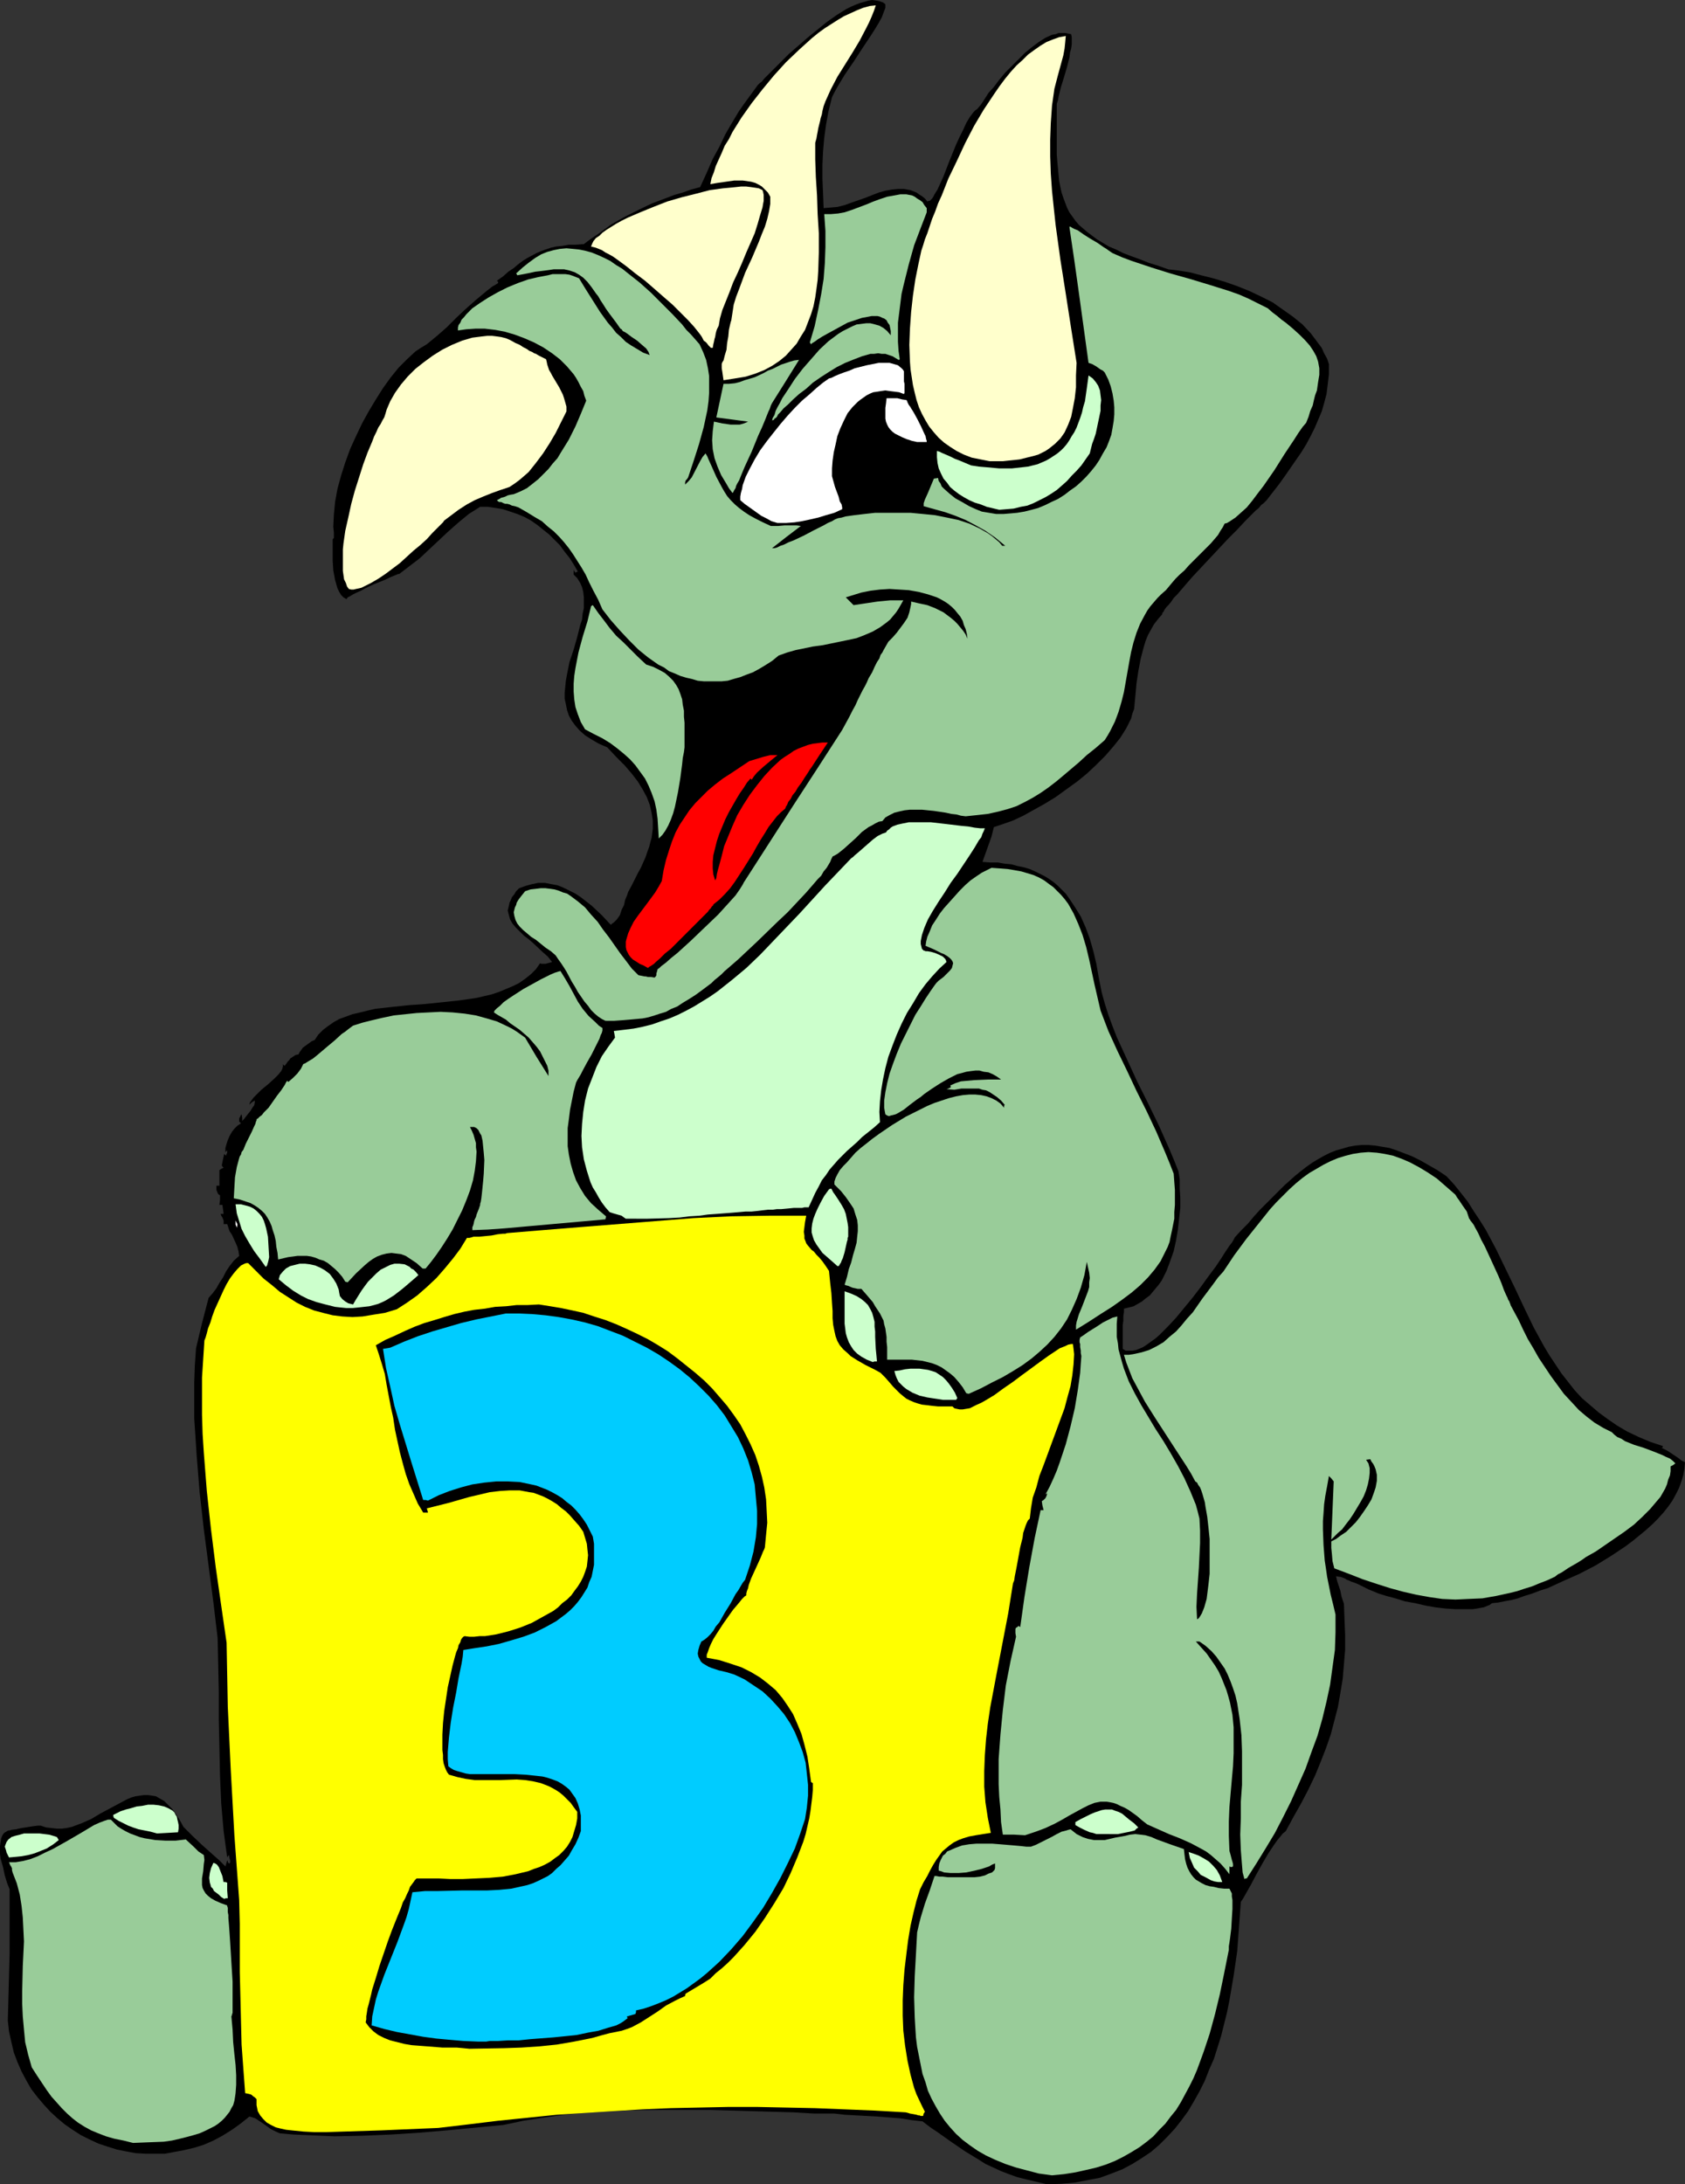
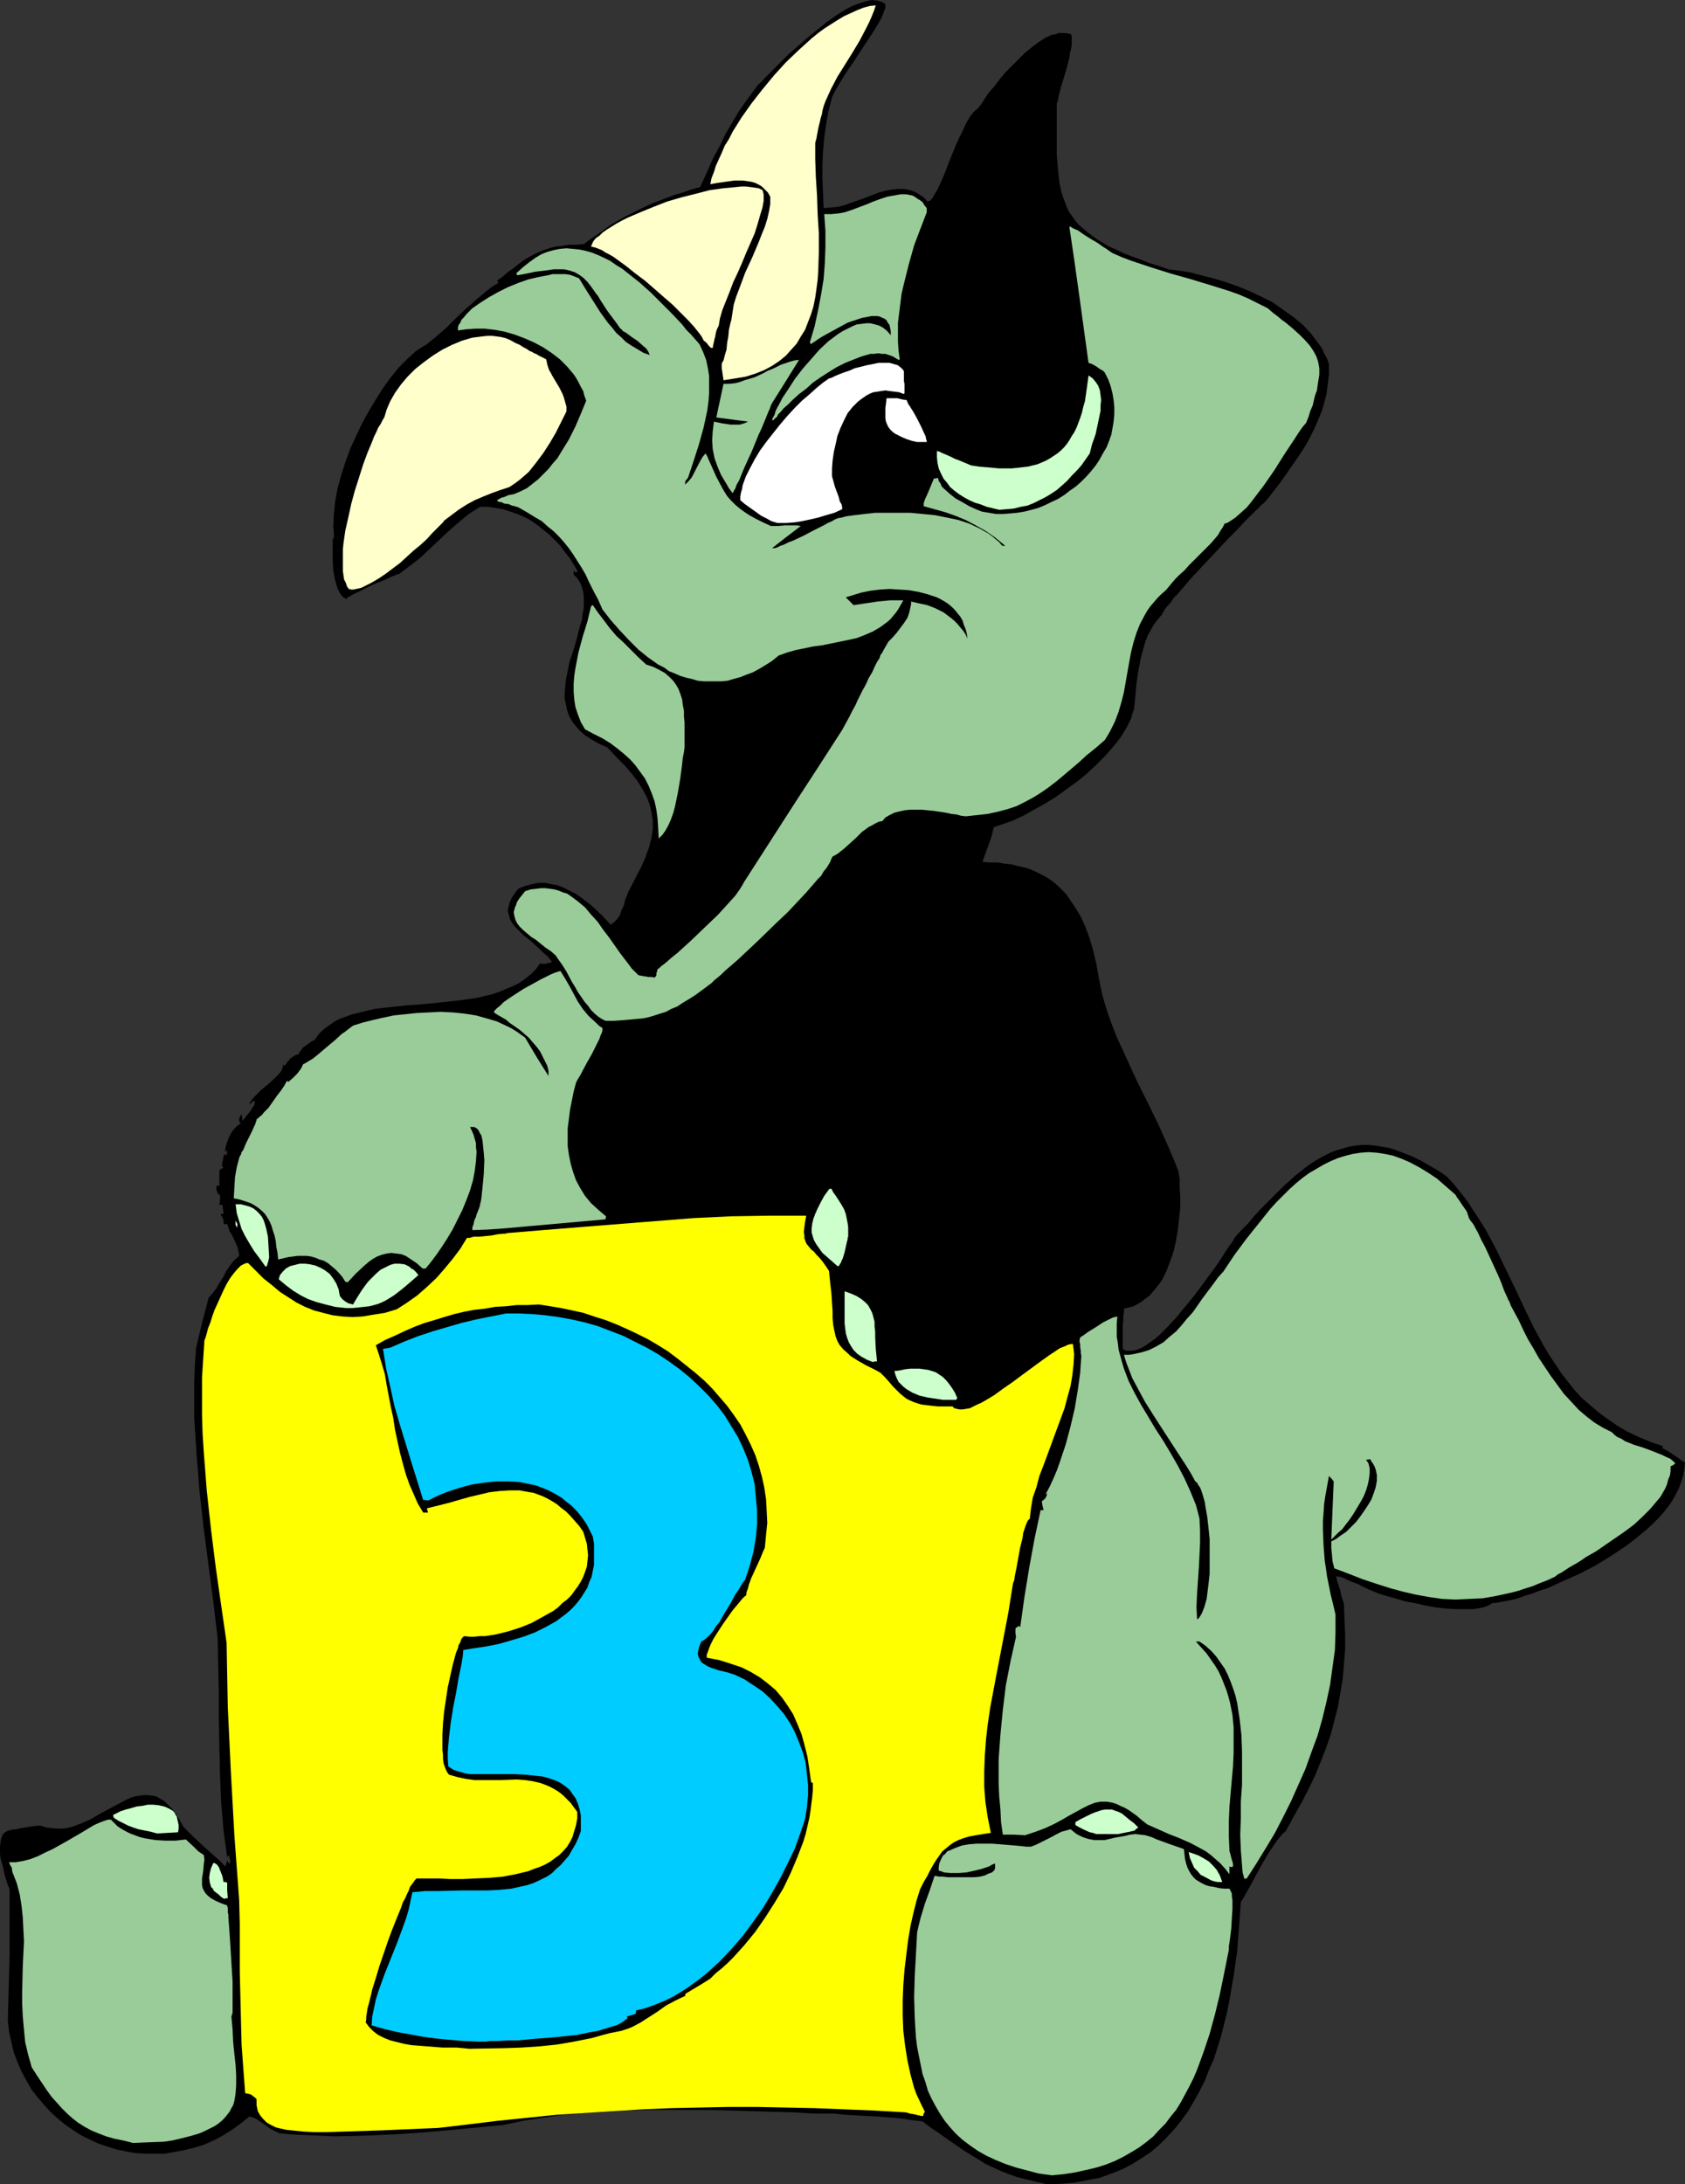
<svg xmlns="http://www.w3.org/2000/svg" xmlns:ns1="http://sodipodi.sourceforge.net/DTD/sodipodi-0.dtd" xmlns:ns2="http://www.inkscape.org/namespaces/inkscape" version="1.0" width="120.167mm" height="155.711mm" id="svg36" ns1:docname="Kids 3rd Birthday - Dino.wmf">
  <rect width="100%" height="100%" fill="#333333" stroke="none" />
  <ns1:namedview id="namedview36" pagecolor="#ffffff" bordercolor="#000000" borderopacity="0.25" ns2:showpageshadow="2" ns2:pageopacity="0.0" ns2:pagecheckerboard="0" ns2:deskcolor="#d1d1d1" ns2:document-units="mm" />
  <defs id="defs1">
    <pattern id="WMFhbasepattern" patternUnits="userSpaceOnUse" width="6" height="6" x="0" y="0" />
  </defs>
  <path style="fill:#000000;fill-opacity:1;fill-rule:evenodd;stroke:none" d="m 282.264,588.515 -2.747,-0.646 -2.747,-0.646 -2.585,-0.646 -2.262,-0.808 -2.1,-0.808 -2.1,-0.97 -2.1,-0.97 -1.777,-1.131 -3.716,-2.262 -3.555,-2.424 -3.878,-2.747 -1.939,-1.293 -2.1,-1.616 -2.908,-0.323 -3.07,-0.485 -6.14,-0.485 -5.978,-0.323 -2.908,-0.162 -2.747,-0.323 h -5.493 l -5.493,-0.323 -11.148,-0.323 -11.31,-0.323 h -11.472 -5.655 l -5.817,0.162 -5.493,0.323 -5.655,0.323 -5.493,0.485 -5.493,0.808 -5.332,0.808 -5.332,1.131 -15.188,1.454 -7.594,0.646 -7.594,0.485 -7.594,0.323 -7.594,0.162 -7.271,-0.323 -3.716,-0.162 -3.716,-0.323 -1.131,-0.485 -1.293,-0.646 -1.131,-0.808 -1.131,-0.808 -0.969,-0.646 -0.969,-0.646 -0.969,-0.323 -0.646,-0.162 -2.424,1.939 -2.262,1.616 -2.585,1.616 -2.424,1.293 -2.585,1.131 -2.585,0.808 -2.747,0.646 -2.585,0.485 -2.585,0.485 h -2.585 -2.585 l -2.747,-0.162 -2.585,-0.485 -2.424,-0.485 -2.585,-0.808 -2.424,-0.808 -2.424,-1.131 -2.262,-1.131 -2.262,-1.454 -2.1,-1.454 -1.939,-1.616 -1.939,-1.778 -1.777,-1.939 -1.777,-2.101 -1.616,-2.101 -1.293,-2.262 -1.293,-2.424 -1.131,-2.585 -0.969,-2.585 -0.646,-2.747 -0.646,-2.909 -0.323,-2.909 0.485,-17.937 v -8.888 -4.201 -4.363 L 2.262,508.204 1.939,507.396 1.293,505.295 0.808,503.033 0.162,500.771 0,499.478 v -1.131 -0.97 l 0.162,-1.131 0.162,-0.97 0.323,-0.808 0.485,-0.646 0.808,-0.485 v 0 l 0.323,-0.162 h 0.323 l 0.485,-0.162 1.293,-0.162 0.646,-0.162 0.808,-0.162 3.07,-0.485 1.293,-0.162 h 0.808 l 1.454,0.485 1.454,0.162 1.454,0.162 h 1.293 l 1.293,-0.162 1.454,-0.323 1.293,-0.485 1.293,-0.485 2.585,-1.131 2.424,-1.454 2.424,-1.293 2.424,-1.293 2.424,-1.293 1.131,-0.485 1.131,-0.323 1.131,-0.162 1.131,-0.162 h 1.131 l 1.131,0.162 0.969,0.162 1.131,0.646 1.131,0.646 0.969,0.97 1.131,1.131 0.969,1.293 1.131,1.778 0.969,1.778 1.293,1.293 1.293,1.293 2.747,2.585 2.908,2.585 1.454,1.293 1.616,1.616 0.485,-1.616 0.162,0.162 v 0.323 l 0.323,0.323 h 0.162 l 0.162,-0.323 v -0.485 l -0.162,-0.485 -0.162,-0.97 -0.323,0.323 -0.162,0.323 -0.485,-3.555 -0.485,-3.555 -0.646,-7.433 -0.323,-7.433 -0.162,-7.595 -0.162,-7.433 v -7.433 l -0.162,-7.433 -0.162,-7.272 -1.131,-9.534 -1.293,-9.857 -1.293,-9.857 -1.131,-10.019 -0.808,-10.019 -0.323,-5.009 -0.323,-4.848 v -4.848 -4.848 l 0.162,-4.525 0.323,-4.686 1.616,-6.787 1.777,-6.787 1.131,-1.293 0.969,-1.293 0.808,-1.454 0.969,-1.454 0.808,-1.616 0.969,-1.454 1.131,-1.454 1.454,-1.293 -0.162,-1.131 -0.323,-1.293 -0.485,-1.131 -0.969,-2.101 -0.646,-0.97 -0.323,-0.97 -0.323,-0.97 h -0.969 v -0.97 l -0.323,-0.808 -0.323,-0.485 -0.162,-0.485 h 0.808 l -0.162,-1.293 -0.162,-1.131 h -0.808 l 0.162,-1.293 v -1.293 l -0.485,-0.323 -0.162,-0.323 -0.323,-0.808 v -1.131 h 0.808 v -4.201 l 0.485,-0.323 0.646,-0.323 -0.323,-0.323 -0.162,-0.323 0.323,-1.616 0.323,-1.454 0.485,0.485 0.162,-0.485 0.162,-0.323 v -0.323 -0.323 l -0.485,0.485 v -1.131 l 0.323,-1.131 0.323,-0.97 0.485,-1.131 0.646,-1.131 0.646,-0.808 0.808,-0.808 0.969,-0.646 -0.485,-0.485 v -0.162 -0.485 -0.162 l 0.323,-0.646 0.162,-0.323 0.162,-0.162 0.162,0.97 v 0.808 l 0.485,-0.485 0.485,-0.646 1.293,-1.616 0.485,-0.808 0.485,-0.646 0.162,-0.808 v -0.485 l -0.808,0.485 -0.646,0.646 0.162,-0.646 0.485,-0.646 0.485,-0.646 0.646,-0.646 1.454,-1.454 1.777,-1.454 1.616,-1.454 0.646,-0.646 0.646,-0.646 0.646,-0.808 0.323,-0.646 0.162,-0.646 v -0.646 l 0.162,0.323 0.323,0.162 0.485,-0.646 0.323,-0.485 0.485,-0.485 0.162,-0.323 0.485,-0.323 0.485,-0.323 0.485,-0.323 0.808,-0.162 0.323,-0.646 0.485,-0.646 0.323,-0.485 0.646,-0.485 1.131,-0.808 0.646,-0.485 0.808,-0.323 0.969,-1.454 1.293,-1.293 1.293,-0.97 1.616,-1.131 1.454,-0.808 1.777,-0.646 1.777,-0.646 2.1,-0.485 1.939,-0.485 2.1,-0.485 4.362,-0.485 4.524,-0.485 4.524,-0.323 4.686,-0.485 4.524,-0.485 4.524,-0.646 2.1,-0.485 2.1,-0.485 1.939,-0.646 1.939,-0.808 1.939,-0.808 1.616,-0.808 1.616,-1.131 1.616,-1.293 1.293,-1.293 1.131,-1.616 0.323,0.162 h 0.323 0.808 l 1.777,-0.485 -1.131,-1.454 -1.293,-1.131 -2.585,-2.424 -1.293,-1.131 -1.293,-0.97 -1.131,-1.131 -0.969,-0.97 -0.969,-1.131 -0.646,-1.131 -0.323,-1.131 -0.323,-1.293 0.162,-0.646 0.162,-0.646 0.162,-0.808 0.323,-0.646 0.323,-0.808 0.646,-0.808 0.485,-0.808 0.808,-0.808 1.777,-0.646 1.777,-0.485 1.616,-0.323 h 1.777 l 1.616,0.323 1.777,0.323 1.616,0.646 1.616,0.808 1.616,0.808 1.454,0.97 1.454,1.131 1.454,1.131 2.747,2.585 2.424,2.585 0.323,-0.323 0.485,-0.323 0.808,-0.808 0.808,-1.131 0.485,-1.454 0.646,-1.293 0.323,-1.454 0.485,-1.131 0.323,-0.97 0.969,-1.778 0.808,-1.616 0.808,-1.616 0.808,-1.454 0.646,-1.454 0.646,-1.454 0.485,-1.454 0.485,-1.293 0.323,-1.293 0.323,-1.131 0.323,-2.424 v -2.262 l -0.323,-2.101 -0.485,-2.101 -0.808,-2.101 -1.131,-2.101 -1.293,-2.101 -1.616,-2.101 -1.939,-2.262 -2.262,-2.262 -2.424,-2.585 -2.262,-0.97 -1.939,-1.131 -1.777,-1.131 -1.454,-1.293 -1.131,-1.293 -0.969,-1.293 -0.808,-1.454 -0.485,-1.454 -0.323,-1.616 -0.323,-1.454 v -1.616 l 0.162,-1.616 0.162,-1.616 0.323,-1.778 0.646,-3.232 1.131,-3.393 0.969,-3.393 0.808,-3.232 0.485,-1.454 0.162,-1.616 0.323,-1.454 v -1.454 -1.454 l -0.162,-1.454 -0.323,-1.293 -0.485,-1.131 -0.808,-1.293 -0.969,-0.97 v -1.293 l 0.162,0.323 0.323,0.485 0.162,-0.162 0.485,-0.162 -1.131,-1.939 -1.131,-1.778 -1.293,-1.616 -1.293,-1.778 -1.454,-1.454 -1.454,-1.454 -1.616,-1.293 -1.616,-1.293 -1.616,-1.131 -1.777,-0.97 -1.939,-0.808 -1.939,-0.646 -1.939,-0.646 -1.939,-0.323 -2.1,-0.323 h -2.1 l -3.07,1.939 -2.747,2.262 -2.747,2.424 -2.585,2.424 -5.17,4.848 -2.747,2.101 -2.747,2.101 h -0.323 l -0.323,0.162 -0.808,0.323 -0.808,0.323 -0.969,0.485 -1.131,0.485 -2.424,0.97 -2.424,1.131 -1.131,0.646 -1.131,0.485 -0.969,0.485 -0.808,0.485 -0.646,0.323 -0.323,0.485 -0.808,-0.485 -0.646,-0.646 -0.485,-0.808 -0.485,-0.97 -0.323,-1.131 -0.323,-1.131 -0.485,-2.585 -0.162,-2.585 v -2.424 -1.131 -0.97 -1.293 l 0.323,-0.323 v -1.454 l -0.162,-1.616 0.162,-3.232 0.323,-3.393 0.646,-3.555 0.969,-3.555 1.131,-3.555 1.293,-3.555 1.616,-3.555 1.616,-3.393 1.777,-3.232 1.939,-3.232 1.939,-3.07 2.1,-2.909 2.1,-2.585 2.262,-2.262 2.262,-2.101 1.454,-0.97 1.616,-0.97 2.747,-2.262 2.585,-2.262 2.585,-2.585 2.585,-2.424 2.747,-2.424 2.908,-2.424 1.454,-1.131 1.616,-0.97 v -0.323 l -0.323,-0.323 1.616,-1.131 1.454,-1.293 1.454,-0.97 1.131,-0.97 1.293,-0.97 1.293,-0.808 2.424,-1.293 1.131,-0.485 1.293,-0.485 1.454,-0.485 1.454,-0.323 1.616,-0.162 1.777,-0.323 h 1.939 l 2.1,-0.162 1.939,-1.454 1.939,-1.293 1.777,-1.293 1.777,-1.293 3.716,-2.101 3.555,-1.778 3.716,-1.778 3.878,-1.454 2.1,-0.808 2.262,-0.646 2.262,-0.808 2.424,-0.646 0.969,-2.101 0.808,-1.778 1.616,-3.717 1.777,-3.232 1.616,-3.393 1.777,-3.07 1.939,-3.232 1.131,-1.616 1.293,-1.778 1.293,-1.778 1.293,-1.778 0.485,-0.485 0.646,-0.485 0.646,-0.808 0.646,-0.646 0.969,-0.97 0.808,-0.808 2.1,-2.101 2.1,-2.101 2.424,-2.101 2.585,-2.262 2.585,-2.101 2.585,-2.101 2.747,-1.939 2.585,-1.616 1.293,-0.646 1.131,-0.485 1.293,-0.485 1.131,-0.323 1.131,-0.323 L 235.085,0 l 1.131,0.162 0.808,0.162 0.969,0.323 0.646,0.485 v 0.97 l -0.485,1.293 -0.485,1.293 -0.808,1.454 -0.969,1.616 -1.131,1.778 -2.262,3.393 -2.424,3.717 -2.424,3.555 -0.969,1.616 -0.969,1.616 -0.808,1.454 -0.646,1.293 -0.969,3.878 -0.646,3.555 -0.485,3.555 -0.323,3.717 -0.162,3.555 v 3.717 l 0.162,3.878 0.162,4.04 1.939,-0.162 1.777,-0.162 1.939,-0.485 1.777,-0.646 3.716,-1.293 3.716,-1.454 1.777,-0.485 1.777,-0.323 1.616,-0.162 h 1.616 l 1.777,0.323 0.808,0.323 0.808,0.323 0.646,0.485 0.808,0.485 0.808,0.646 0.646,0.808 0.323,-0.162 h 0.323 l 0.323,-0.323 0.323,-0.323 0.323,-0.485 0.323,-0.646 0.808,-1.293 0.808,-1.778 0.808,-1.778 0.808,-2.101 0.808,-2.101 1.777,-4.363 0.969,-2.101 0.969,-1.939 0.808,-1.778 0.969,-1.616 0.969,-1.293 0.485,-0.485 0.485,-0.323 0.969,-1.131 0.969,-1.454 1.131,-1.778 1.454,-1.616 1.454,-1.939 1.616,-1.939 1.777,-1.778 1.777,-1.778 1.777,-1.778 1.777,-1.454 1.939,-1.454 1.777,-1.131 1.777,-0.808 0.969,-0.162 0.808,-0.323 h 0.808 0.969 l 0.808,0.162 0.808,0.162 0.162,0.808 v 0.97 0.97 l -0.162,1.131 -0.323,1.131 -0.162,1.293 -0.646,2.585 -0.808,2.747 -0.808,2.585 -0.646,2.585 -0.162,0.97 -0.323,0.97 v 2.585 2.585 2.262 2.262 2.101 1.939 l 0.162,1.939 0.162,1.778 0.162,1.778 0.162,1.616 0.323,1.616 0.323,1.454 0.485,1.454 0.485,1.293 0.485,1.293 0.646,1.293 0.808,1.131 0.808,1.131 0.969,1.131 1.131,0.97 1.131,0.97 1.293,0.97 1.293,0.97 1.616,0.97 1.616,0.97 1.939,0.808 1.939,0.97 2.1,0.808 2.262,0.808 2.424,0.97 2.585,0.808 2.747,0.97 2.747,0.323 3.07,0.485 3.07,0.808 3.231,0.808 3.231,0.97 3.231,1.131 3.231,1.293 3.07,1.454 3.231,1.616 2.747,1.939 2.747,1.939 2.585,2.101 2.262,2.424 0.969,1.293 0.969,1.293 0.969,1.293 0.646,1.454 0.808,1.454 0.485,1.454 v 2.747 l -0.323,2.747 -0.323,2.585 -0.646,2.424 -0.646,2.262 -0.969,2.262 -0.969,2.262 -1.131,2.262 -1.131,2.101 -1.293,2.101 -2.908,4.201 -1.454,2.101 -1.616,2.262 -3.393,4.363 -0.323,0.323 -0.485,0.485 -0.646,0.485 -0.646,0.808 -0.808,0.646 -0.808,0.808 -0.969,0.97 -1.131,1.131 -2.1,2.262 -2.424,2.424 -4.847,5.171 -2.424,2.585 -2.424,2.585 -2.1,2.424 -0.969,1.131 -0.969,1.131 -0.969,0.97 -0.646,0.97 -0.646,0.808 -0.646,0.646 -0.485,0.646 -0.323,0.646 -0.323,0.323 v 0.323 l -1.131,1.293 -1.131,1.454 -0.808,1.454 -0.808,1.454 -0.646,1.616 -0.485,1.616 -0.808,3.07 -0.646,3.393 -0.485,3.232 -0.323,3.555 -0.323,3.393 -0.485,1.293 -0.323,1.293 -0.646,1.293 -0.646,1.293 -1.616,2.585 -1.939,2.424 -2.1,2.424 -2.424,2.424 -2.585,2.424 -2.585,2.101 -2.908,2.101 -2.908,2.101 -2.908,1.778 -2.908,1.616 -2.908,1.616 -2.747,1.293 -2.747,0.97 -2.424,0.808 -0.646,2.585 -0.808,2.262 -0.808,2.262 -0.808,2.262 2.1,0.162 h 2.1 l 1.777,0.323 1.777,0.162 1.777,0.485 1.616,0.323 1.616,0.485 1.454,0.646 1.293,0.646 1.293,0.646 1.293,0.808 1.131,0.808 1.131,0.97 0.969,0.97 1.131,1.131 0.808,1.131 1.616,2.424 1.616,2.585 1.293,2.909 1.131,3.07 0.969,3.393 0.808,3.393 0.646,3.717 0.808,4.04 0.808,2.909 0.969,3.07 1.131,3.07 1.131,2.909 2.747,5.979 2.747,5.979 2.908,5.817 2.908,5.979 2.747,6.14 1.293,3.07 1.293,3.232 0.323,2.101 v 2.424 l 0.162,2.585 v 2.747 l -0.323,2.909 -0.323,2.909 -0.485,2.909 -0.646,2.909 -0.969,2.747 -0.969,2.585 -1.293,2.585 -0.808,1.131 -0.808,0.97 -0.808,0.97 -0.808,0.97 -1.131,0.808 -0.969,0.808 -1.131,0.646 -1.131,0.646 -1.293,0.323 -1.293,0.323 v 0.97 l -0.162,0.97 v 1.293 l -0.162,1.131 v 1.131 0.97 4.363 l 0.808,0.485 h 0.808 0.969 l 0.969,-0.162 0.808,-0.323 1.131,-0.485 0.969,-0.646 1.131,-0.808 1.131,-0.808 1.131,-0.97 2.262,-2.262 2.262,-2.424 2.262,-2.747 2.262,-2.747 2.1,-2.747 2.1,-2.909 1.939,-2.585 1.616,-2.424 0.808,-1.293 0.646,-0.97 0.646,-0.97 0.646,-0.808 0.485,-0.808 0.323,-0.646 1.777,-1.939 1.777,-1.778 1.616,-1.939 1.616,-1.778 3.231,-3.232 3.231,-3.232 3.07,-2.747 1.616,-1.293 1.454,-1.131 1.616,-1.131 1.616,-0.97 1.454,-0.808 1.616,-0.808 1.616,-0.646 1.777,-0.485 1.616,-0.485 1.777,-0.323 1.777,-0.162 h 1.777 l 1.777,0.162 1.939,0.323 1.939,0.323 1.939,0.646 2.1,0.808 2.1,0.808 2.262,1.131 2.262,1.293 2.262,1.293 2.424,1.616 2.1,2.262 1.939,2.424 1.777,2.262 1.616,2.585 1.616,2.424 1.616,2.585 2.747,5.171 2.585,5.333 2.585,5.332 2.424,5.171 2.585,5.333 2.747,5.009 1.454,2.424 1.616,2.424 1.616,2.424 1.777,2.262 1.777,2.262 1.939,2.101 2.262,1.939 2.262,1.939 2.424,1.778 2.585,1.778 2.747,1.616 3.07,1.454 3.07,1.293 3.393,1.131 v 0.323 l -0.323,0.162 1.616,0.808 1.454,0.97 1.454,0.97 0.808,0.646 0.969,0.485 -0.162,1.778 -0.323,1.778 -0.485,1.616 -0.646,1.778 -0.808,1.616 -0.969,1.778 -1.131,1.616 -1.293,1.616 -1.454,1.616 -1.454,1.454 -1.777,1.616 -3.555,2.909 -1.939,1.454 -3.878,2.585 -4.201,2.585 -4.362,2.262 -4.362,1.939 -4.201,1.939 -2.1,0.646 -2.1,0.808 -2.1,0.646 -1.777,0.646 -1.939,0.485 -1.777,0.323 -1.616,0.323 -1.616,0.162 -0.646,0.485 -0.808,0.323 -0.808,0.323 -0.969,0.162 -0.808,0.162 -1.131,0.162 h -2.262 -2.424 l -2.585,-0.162 -2.747,-0.323 -2.747,-0.485 -2.747,-0.646 -2.747,-0.485 -2.585,-0.808 -2.424,-0.646 -2.1,-0.646 -1.939,-0.808 -0.808,-0.323 -0.646,-0.323 -0.646,-0.323 -0.646,-0.323 -0.969,-0.485 -0.808,-0.323 -0.969,-0.323 -0.646,-0.323 -0.485,-0.162 -0.485,-0.323 -0.808,-0.323 -0.485,-0.162 h -0.323 l -0.808,-0.162 0.162,0.808 0.162,0.646 0.162,0.485 0.323,0.97 0.162,0.485 0.162,0.485 0.162,0.808 0.162,0.808 0.323,0.97 0.323,0.97 0.162,4.201 0.162,4.201 v 4.04 l -0.323,3.878 -0.323,3.878 -0.646,3.878 -0.646,3.717 -0.969,3.717 -0.969,3.717 -1.293,3.717 -1.454,3.717 -1.454,3.555 -1.777,3.717 -1.939,3.717 -2.1,3.717 -2.1,3.878 -0.808,0.646 -0.646,0.808 -0.808,0.97 -0.808,1.131 -1.616,2.424 -1.616,2.747 -1.616,2.909 -1.454,2.747 -1.454,2.585 -0.646,1.131 -0.646,0.97 -0.485,6.625 -0.485,6.625 -0.969,6.625 -1.131,6.625 -0.646,3.232 -0.808,3.232 -0.808,3.232 -0.969,3.07 -0.969,3.07 -1.293,2.909 -1.131,2.909 -1.454,2.909 -1.454,2.585 -1.616,2.747 -1.777,2.424 -1.777,2.262 -2.1,2.262 -2.1,2.101 -2.262,1.939 -2.424,1.616 -2.585,1.616 -2.747,1.454 -2.908,1.131 -3.07,1.131 -3.393,0.646 -3.393,0.646 -3.555,0.323 z" id="path1" />
  <path style="fill:#99cc99;fill-opacity:1;fill-rule:evenodd;stroke:none" d="m 283.556,586.091 -3.555,-0.485 -3.07,-0.808 -3.07,-0.808 -2.908,-0.97 -2.747,-1.131 -2.424,-1.131 -2.262,-1.293 -2.1,-1.454 -1.939,-1.454 -1.777,-1.616 -1.616,-1.778 -1.454,-1.778 -1.293,-1.939 -1.131,-1.939 -1.131,-2.101 -0.969,-2.101 -0.646,-2.262 -0.808,-2.262 -0.485,-2.424 -0.485,-2.424 -0.485,-2.424 -0.323,-2.585 -0.162,-2.585 -0.162,-2.747 -0.162,-5.494 0.162,-5.656 0.323,-5.817 0.323,-5.979 0.485,-2.101 0.485,-1.939 1.131,-3.717 1.293,-3.555 1.293,-3.878 h 0.485 l 0.808,0.162 h 0.969 l 1.293,0.162 h 1.293 1.454 3.07 1.454 l 1.454,-0.162 1.293,-0.323 0.969,-0.485 0.969,-0.323 0.646,-0.646 0.162,-0.485 v -0.323 -0.485 -0.485 l -0.808,0.323 -0.808,0.485 -1.939,0.646 -1.939,0.485 -2.262,0.485 -2.1,0.162 h -2.1 l -1.777,-0.162 -0.808,-0.323 -0.646,-0.162 v -0.97 l 0.162,-0.97 0.323,-0.808 0.323,-0.646 0.323,-0.646 0.646,-0.485 0.485,-0.646 0.808,-0.323 1.454,-0.646 1.777,-0.646 1.939,-0.323 1.939,-0.162 h 2.1 2.1 l 2.1,0.162 1.939,0.162 1.939,0.162 1.777,0.162 1.454,0.162 h 1.293 l 1.293,-0.485 1.293,-0.646 2.908,-1.454 1.454,-0.808 1.293,-0.646 1.293,-0.323 0.485,-0.162 0.646,-0.162 0.808,0.646 0.808,0.646 1.616,0.808 1.454,0.485 1.616,0.323 h 1.293 1.616 l 2.747,-0.646 2.747,-0.485 1.293,-0.323 1.454,-0.162 1.454,0.162 1.293,0.162 1.616,0.485 1.454,0.646 3.555,1.293 3.716,1.293 0.162,1.454 0.162,1.293 0.323,1.293 0.323,0.97 0.485,0.97 0.485,0.808 0.646,0.808 0.646,0.646 0.808,0.485 0.808,0.485 0.969,0.485 1.131,0.323 1.131,0.162 1.293,0.323 1.454,0.162 h 1.454 l 0.323,0.646 0.323,0.646 v 0.808 l 0.162,0.97 v 2.424 l -0.162,2.585 -0.162,2.747 -0.323,2.585 -0.162,1.131 -0.162,0.97 v 0.97 l -0.162,0.808 -1.131,5.656 -1.131,5.494 -1.293,5.332 -1.454,5.333 -1.616,4.848 -1.777,4.848 -0.969,2.262 -1.131,2.262 -1.131,2.101 -1.131,2.101 -1.293,2.101 -1.454,1.778 -1.454,1.939 -1.616,1.616 -1.616,1.778 -1.777,1.454 -1.939,1.454 -2.1,1.293 -2.262,1.293 -2.262,1.131 -2.424,0.97 -2.585,0.808 -2.747,0.646 -2.908,0.646 -3.07,0.485 z" id="path2" />
  <path style="fill:#99cc99;fill-opacity:1;fill-rule:evenodd;stroke:none" d="m 35.869,577.365 -2.585,-0.646 -2.424,-0.485 -2.262,-0.646 -2.1,-0.808 -1.939,-0.808 -1.777,-0.97 -1.777,-1.131 -1.454,-1.131 -1.454,-1.293 -1.454,-1.454 -1.293,-1.454 -1.454,-1.616 -1.293,-1.778 -1.293,-1.939 -1.293,-1.939 -1.454,-2.262 -0.969,-3.393 -0.808,-3.393 -0.323,-3.393 -0.323,-3.555 -0.162,-3.393 v -3.393 l 0.162,-6.787 0.323,-6.625 -0.162,-3.232 -0.162,-3.232 -0.323,-3.07 -0.485,-3.07 -0.808,-3.07 -1.131,-2.909 -0.162,-0.646 v -0.485 L 2.908,502.71 2.747,502.548 2.585,502.064 2.424,501.74 h 1.777 l 1.939,-0.323 1.939,-0.485 2.1,-0.808 1.939,-0.97 2.1,-0.97 4.039,-2.262 1.939,-1.131 1.939,-1.131 1.616,-0.97 1.616,-0.97 1.454,-0.646 1.293,-0.485 0.969,-0.323 h 0.485 0.323 l 0.808,0.808 0.969,0.97 0.969,0.646 1.131,0.646 1.293,0.646 2.585,0.97 1.293,0.323 2.908,0.485 2.747,0.162 h 2.747 l 2.747,-0.323 2.262,2.101 1.131,1.131 1.454,0.97 0.162,1.293 -0.162,1.131 -0.162,1.939 -0.323,1.939 v 0.97 0.808 l 0.162,0.808 0.323,0.646 0.485,0.808 0.646,0.646 0.808,0.646 1.131,0.646 1.454,0.646 1.777,0.646 v 0.162 l 0.162,0.485 v 0.485 0.646 l 0.162,0.808 v 0.808 l 0.162,1.939 0.162,2.262 0.162,2.424 0.323,5.333 0.162,2.585 0.162,2.585 v 2.424 2.101 2.585 0.646 0.646 l -0.162,0.485 v 0.162 l -0.162,0.323 0.323,3.555 0.162,3.393 0.323,3.232 0.323,2.909 0.162,2.747 v 2.585 l -0.162,2.262 -0.162,1.131 -0.162,0.97 -0.323,1.131 -0.485,0.808 -0.485,0.97 -0.646,0.808 -0.646,0.808 -0.808,0.808 -0.969,0.808 -0.969,0.646 -1.293,0.646 -1.293,0.646 -1.454,0.646 -1.616,0.485 -1.777,0.485 -1.939,0.485 -2.1,0.485 -2.262,0.323 -4.201,0.162 z" id="path3" />
  <path style="fill:#ffff00;fill-opacity:1;fill-rule:evenodd;stroke:none" d="m 87.733,574.456 h -2.908 l -3.07,-0.162 -3.231,-0.323 -1.454,-0.162 -1.454,-0.323 -1.293,-0.323 -1.293,-0.646 -1.131,-0.646 -0.969,-0.97 -0.808,-0.97 -0.646,-1.131 -0.323,-1.616 v -0.646 -0.97 l -0.485,-0.485 -0.485,-0.323 -0.323,-0.323 -0.323,-0.162 -0.646,-0.162 -0.808,-0.162 -0.485,-6.464 -0.485,-6.625 -0.162,-6.464 -0.162,-6.625 -0.162,-6.464 v -6.464 -6.464 l -0.162,-6.464 -0.646,-8.726 -0.646,-8.726 -0.969,-17.452 -0.808,-17.129 -0.323,-17.29 -1.454,-10.019 -1.454,-10.18 -1.293,-10.342 -1.131,-10.342 -0.808,-10.342 -0.323,-5.009 -0.162,-5.171 v -5.009 -5.009 l 0.323,-5.009 0.323,-5.009 0.323,-0.808 0.323,-1.131 0.323,-1.293 0.646,-1.616 0.485,-1.616 0.646,-1.778 1.616,-3.555 0.808,-1.778 0.808,-1.616 0.969,-1.616 0.969,-1.293 0.969,-1.131 0.969,-0.97 0.969,-0.485 0.485,-0.162 h 0.485 l 2.1,2.101 2.1,2.101 2.262,1.778 2.1,1.778 2.262,1.454 2.262,1.454 2.262,1.131 2.424,0.97 2.424,0.646 2.585,0.646 2.585,0.323 2.747,0.162 2.747,-0.162 2.908,-0.485 3.07,-0.485 3.231,-0.97 2.747,-1.778 2.747,-1.939 2.585,-2.262 2.585,-2.424 2.262,-2.585 2.262,-2.747 1.939,-2.585 1.777,-2.909 h 0.323 0.323 l 0.646,-0.162 0.485,-0.162 h 1.454 l 3.393,-0.323 1.616,-0.323 1.454,-0.162 h 0.646 l 0.485,-0.162 9.694,-0.808 10.017,-0.808 10.179,-0.808 10.179,-0.808 10.179,-0.808 10.179,-0.485 10.179,-0.162 h 5.009 5.009 l -0.323,1.778 -0.162,1.293 -0.162,1.293 0.162,0.97 v 0.808 l 0.323,0.808 0.162,0.485 0.485,0.646 0.969,1.131 0.646,0.485 0.646,0.808 0.808,0.808 0.808,0.97 0.808,1.131 0.969,1.454 0.162,1.616 0.162,1.616 0.323,2.747 0.162,2.585 0.162,2.262 v 1.939 l 0.162,1.778 0.323,1.616 0.323,1.454 0.485,1.293 0.646,1.131 0.969,1.131 1.293,1.131 0.646,0.646 1.777,1.131 1.131,0.646 1.131,0.646 1.293,0.646 1.293,0.646 1.454,0.808 1.293,1.293 1.131,1.293 0.969,1.131 0.969,0.97 0.808,0.808 0.969,0.808 0.808,0.646 0.969,0.485 1.131,0.485 0.969,0.323 1.131,0.323 1.454,0.162 1.293,0.162 1.616,0.162 h 1.777 2.1 l 0.485,0.485 0.646,0.162 0.808,0.162 h 0.808 l 0.969,-0.162 0.969,-0.162 0.969,-0.485 0.969,-0.485 1.131,-0.485 1.131,-0.646 2.424,-1.454 2.424,-1.778 2.585,-1.778 2.585,-1.939 2.424,-1.778 2.424,-1.778 2.262,-1.616 0.969,-0.646 0.969,-0.646 0.969,-0.646 0.808,-0.323 0.808,-0.323 0.646,-0.323 0.808,-0.162 h 0.485 l 0.162,1.293 0.162,1.454 -0.162,2.747 -0.323,2.909 -0.485,2.909 -0.808,2.909 -0.808,3.07 -1.131,3.07 -1.131,3.07 -2.262,6.14 -1.131,3.07 -1.131,2.909 -0.808,3.07 -0.969,2.747 -0.485,2.909 -0.323,2.747 -0.485,0.485 -0.323,0.646 -0.323,0.808 -0.323,0.97 -0.323,0.97 -0.162,1.293 -0.646,2.585 -0.969,5.333 -0.485,2.424 -0.162,1.131 -0.323,0.808 -0.646,4.04 -0.646,4.04 -1.616,8.403 -1.616,8.403 -1.616,8.564 -0.646,4.363 -0.485,4.201 -0.323,4.363 -0.162,4.201 v 4.201 l 0.323,4.201 0.646,4.201 0.808,4.04 -2.1,0.323 -1.939,0.323 -1.777,0.323 -1.616,0.485 -1.293,0.485 -1.293,0.646 -1.131,0.808 -0.969,0.808 -0.969,0.808 -0.808,1.131 -0.808,1.131 -0.808,1.293 -0.808,1.454 -0.808,1.616 -0.969,1.616 -0.969,1.939 -0.969,3.07 -0.808,3.232 -0.808,3.555 -0.646,3.878 -0.485,3.878 -0.485,4.04 -0.323,4.201 -0.162,4.04 v 4.201 l 0.162,4.04 0.485,4.04 0.646,4.04 0.808,3.717 0.969,3.555 0.646,1.778 1.454,3.07 0.808,1.616 -0.323,0.485 -0.162,0.646 h -0.646 l -0.323,-0.162 h -0.323 l -0.485,-0.162 -0.808,-0.162 -0.969,-0.162 -0.485,-0.162 -0.646,-0.162 -8.402,-0.485 -8.079,-0.323 -7.917,-0.323 -7.917,-0.162 -7.755,-0.162 h -7.755 l -7.755,0.162 -7.755,0.162 -7.594,0.323 -7.755,0.485 -7.594,0.485 -7.755,0.485 -7.917,0.808 -7.917,0.808 -7.917,0.97 -8.24,0.97 -15.188,0.646 z" id="path4" />
  <path style="fill:#000000;fill-opacity:1;fill-rule:evenodd;stroke:none" d="m 126.51,551.995 -1.616,-0.162 -1.777,-0.162 h -1.939 -1.939 l -4.039,-0.323 -4.201,-0.323 -1.939,-0.323 -1.939,-0.485 -1.939,-0.485 -1.616,-0.646 -1.616,-0.808 -1.293,-0.97 -1.131,-1.131 -0.969,-1.293 0.162,-0.808 v -0.808 l 0.162,-0.97 0.162,-1.131 0.323,-1.131 0.323,-1.293 0.323,-1.293 0.323,-1.454 0.969,-3.07 0.969,-3.232 2.262,-6.625 1.131,-3.07 1.293,-3.232 1.131,-2.747 0.485,-1.454 0.646,-1.131 0.485,-1.131 0.485,-0.97 0.323,-0.97 0.485,-0.646 0.485,-0.646 0.323,-0.485 0.323,-0.323 0.162,-0.162 h 2.747 3.07 l 3.231,0.162 h 3.393 l 3.555,-0.162 3.555,-0.162 3.716,-0.323 3.393,-0.646 3.393,-0.808 1.616,-0.646 1.454,-0.485 1.454,-0.646 1.454,-0.808 1.293,-0.97 1.131,-0.808 1.131,-1.131 0.969,-1.131 0.808,-1.293 0.646,-1.293 0.485,-1.616 0.485,-1.616 0.323,-1.778 v -1.778 l -0.969,-1.293 -0.808,-1.131 -0.969,-0.97 -0.969,-0.97 -0.969,-0.808 -0.969,-0.646 -1.131,-0.646 -0.969,-0.485 -2.1,-0.808 -2.1,-0.485 -2.1,-0.323 -2.262,-0.162 -4.524,0.162 h -4.524 -2.262 l -2.424,-0.323 -2.262,-0.485 -2.262,-0.646 -0.485,-0.646 -0.323,-0.646 -0.323,-0.808 -0.323,-0.97 -0.162,-1.131 v -1.131 l -0.162,-1.293 v -4.201 l 0.162,-3.07 0.323,-3.232 0.485,-3.232 0.485,-3.232 0.646,-2.909 0.646,-2.909 0.646,-2.424 0.323,-1.131 0.485,-1.131 0.162,-0.808 0.485,-0.808 0.162,-0.646 0.323,-0.485 0.323,-0.323 0.323,-0.162 1.293,0.162 h 1.293 l 1.454,-0.162 h 1.454 l 3.07,-0.485 3.231,-0.808 3.07,-0.97 3.231,-1.293 2.908,-1.616 2.908,-1.616 1.293,-0.97 1.131,-1.131 1.293,-0.97 1.131,-1.131 0.808,-1.131 0.969,-1.293 0.808,-1.293 0.646,-1.293 0.485,-1.293 0.485,-1.454 0.162,-1.454 0.162,-1.616 -0.162,-1.454 -0.162,-1.616 -0.485,-1.616 -0.485,-1.616 -1.131,-1.616 -1.293,-1.454 -1.131,-1.293 -1.131,-1.131 -1.293,-0.97 -1.131,-0.97 -1.293,-0.808 -1.131,-0.646 -1.293,-0.646 -1.293,-0.485 -1.293,-0.485 -1.131,-0.162 -2.585,-0.485 h -2.747 l -2.585,0.162 -2.747,0.323 -2.747,0.646 -2.747,0.646 -5.655,1.616 -5.817,1.454 0.162,0.485 0.162,0.646 h -1.293 l -1.454,-2.424 -1.131,-2.585 -1.131,-2.585 -0.969,-2.747 -0.808,-2.909 -0.808,-3.07 -1.293,-5.979 -0.485,-3.232 -0.646,-2.909 -1.131,-5.979 -0.485,-2.909 -0.808,-2.747 -0.808,-2.585 -0.808,-2.424 2.585,-1.454 2.585,-1.131 2.747,-1.293 2.585,-1.131 2.585,-0.97 2.747,-0.808 2.585,-0.808 2.747,-0.808 2.747,-0.646 2.585,-0.485 2.908,-0.323 2.747,-0.485 2.908,-0.162 2.908,-0.323 h 2.908 l 3.07,-0.162 3.07,0.485 2.908,0.485 3.07,0.646 2.908,0.646 2.908,0.97 3.07,0.97 2.908,1.131 2.908,1.293 2.747,1.293 2.908,1.454 2.747,1.616 2.585,1.616 2.585,1.939 2.424,1.939 2.424,1.939 2.424,2.101 2.1,2.101 2.1,2.424 1.939,2.262 1.777,2.424 1.777,2.585 1.454,2.747 1.293,2.585 1.293,2.909 0.969,2.909 0.808,2.909 0.646,2.909 0.485,3.232 0.162,3.07 0.162,3.232 -0.323,3.232 -0.323,3.393 -0.162,0.485 -0.323,0.646 -0.323,0.808 -0.323,0.808 -0.808,1.778 -1.777,3.878 -0.646,1.778 -0.162,0.808 -0.323,0.808 -0.162,0.646 v 0.485 l -0.485,0.323 -0.646,0.646 -0.646,0.808 -0.808,0.97 -0.969,1.131 -0.808,1.131 -1.939,2.747 -1.777,2.747 -0.808,1.293 -0.646,1.293 -0.485,1.131 -0.323,0.97 -0.323,0.808 v 0.808 l 3.393,0.646 3.07,0.97 2.908,0.97 2.585,1.293 2.424,1.454 2.1,1.616 2.1,1.778 1.777,2.101 1.454,2.101 1.454,2.262 1.131,2.585 1.131,2.747 0.808,2.909 0.808,3.232 0.485,3.232 0.485,3.555 0.162,0.162 0.323,0.162 v 1.778 l -0.162,1.939 -0.485,3.878 -0.323,1.939 -0.485,2.101 -0.485,2.101 -0.646,2.101 -1.616,4.201 -1.777,4.201 -1.939,4.04 -2.424,4.04 -2.585,4.04 -2.585,3.717 -2.908,3.555 -2.908,3.232 -1.616,1.616 -1.616,1.454 -1.616,1.293 -1.454,1.454 -1.777,1.131 -1.616,0.97 -1.616,0.97 -1.616,0.97 -0.162,0.323 v 0.323 l -1.454,0.646 -1.293,0.646 -2.424,1.293 -2.262,1.616 -2.262,1.454 -2.262,1.454 -2.424,1.293 -1.293,0.485 -1.454,0.485 -1.616,0.323 -1.616,0.323 -2.424,0.646 -2.262,0.646 -4.847,0.97 -4.686,0.808 -4.686,0.485 -4.847,0.323 -4.686,0.162 z" id="path5" />
  <path style="fill:#00ccff;fill-opacity:1;fill-rule:evenodd;stroke:none" d="m 128.772,550.056 -3.878,-0.162 -3.716,-0.323 -3.555,-0.323 -3.555,-0.485 -3.555,-0.646 -3.555,-0.646 -3.393,-0.808 -3.393,-0.97 0.162,-2.424 0.485,-2.262 0.485,-2.262 0.646,-2.101 1.616,-4.525 3.555,-8.888 1.616,-4.363 0.808,-2.262 0.646,-2.262 0.485,-2.262 0.485,-2.262 3.393,-0.323 h 3.393 l 6.786,-0.162 h 3.393 3.231 l 3.231,-0.162 3.231,-0.323 2.908,-0.646 1.454,-0.323 1.454,-0.485 1.454,-0.646 1.293,-0.646 1.293,-0.646 1.131,-0.808 1.131,-1.131 1.131,-0.97 1.131,-1.293 1.131,-1.293 0.808,-1.454 0.969,-1.616 0.808,-1.778 0.646,-1.778 v -2.262 -1.939 l -0.323,-1.616 -0.485,-1.616 -0.646,-1.454 -0.808,-1.131 -0.808,-1.131 -0.969,-0.808 -1.131,-0.808 -1.131,-0.646 -1.293,-0.485 -1.454,-0.485 -1.293,-0.323 -1.454,-0.162 -3.07,-0.323 -3.07,-0.162 h -3.231 -3.07 -2.908 -2.747 l -1.131,-0.162 -1.131,-0.323 -1.131,-0.323 -0.969,-0.323 -0.808,-0.485 -0.646,-0.485 -0.162,-1.939 v -1.939 l 0.323,-3.878 0.485,-4.04 0.646,-4.04 0.808,-4.04 0.646,-3.878 0.808,-3.878 0.323,-1.939 0.162,-1.778 3.07,-0.485 3.231,-0.485 3.231,-0.646 3.393,-0.97 3.231,-0.97 3.07,-1.131 2.908,-1.454 2.908,-1.616 1.293,-0.97 1.293,-0.97 1.131,-0.97 1.131,-1.131 0.969,-1.131 0.969,-1.293 0.808,-1.293 0.808,-1.293 0.485,-1.454 0.646,-1.454 0.323,-1.616 0.323,-1.616 v -1.778 -1.939 -1.939 l -0.323,-1.939 -0.808,-1.616 -0.808,-1.616 -0.969,-1.454 -0.969,-1.293 -1.131,-1.293 -1.131,-1.131 -1.293,-0.97 -1.131,-0.97 -1.293,-0.808 -1.454,-0.808 -1.293,-0.646 -2.908,-1.131 -1.454,-0.323 -3.07,-0.646 -3.231,-0.162 h -3.07 l -3.231,0.323 -3.231,0.485 -3.07,0.808 -3.07,0.97 -2.908,1.131 -2.908,1.454 -0.646,-0.162 h -0.646 l -3.231,-10.342 -3.07,-10.019 -1.454,-5.009 -1.131,-5.171 -1.131,-5.009 -0.808,-5.171 1.939,-0.323 3.716,-1.616 3.716,-1.454 3.878,-1.293 3.878,-1.131 3.878,-1.131 4.039,-0.97 4.039,-0.808 4.039,-0.808 h 3.555 l 3.555,0.162 3.555,0.323 3.555,0.485 3.555,0.646 3.555,0.808 3.393,0.97 3.393,1.293 3.393,1.293 3.231,1.616 3.231,1.616 3.07,1.778 2.908,1.939 2.908,2.101 2.747,2.262 2.585,2.424 2.424,2.424 2.262,2.585 2.1,2.747 1.777,2.909 1.777,2.909 1.454,3.07 1.293,3.232 0.969,3.232 0.808,3.232 0.323,3.555 0.323,3.555 v 3.555 l -0.323,3.555 -0.646,3.878 -0.969,3.717 -0.646,1.939 -0.646,1.939 -0.646,0.808 -0.485,0.808 -0.646,1.131 -0.808,1.131 -1.293,2.424 -1.616,2.585 -1.454,2.585 -0.969,1.131 -0.646,1.131 -0.808,0.97 -0.808,0.808 -0.808,0.646 -0.808,0.485 -0.485,1.131 -0.323,1.131 -0.162,0.97 0.162,0.808 0.323,0.646 0.323,0.646 0.485,0.485 0.808,0.485 0.808,0.485 0.808,0.323 1.939,0.646 2.1,0.485 2.1,0.646 2.747,1.293 2.424,1.616 2.424,1.616 2.1,1.939 1.939,2.101 1.777,2.101 1.616,2.424 1.293,2.424 1.131,2.747 0.969,2.585 0.808,2.909 0.323,2.909 0.323,3.07 v 2.909 l -0.323,3.232 -0.485,3.07 -1.293,3.878 -1.454,4.04 -1.939,4.04 -1.939,3.878 -2.262,4.04 -2.424,4.04 -2.747,3.878 -2.747,3.717 -3.07,3.555 -3.231,3.393 -3.393,3.07 -1.777,1.454 -1.777,1.293 -1.777,1.293 -3.716,2.262 -1.939,0.97 -1.939,0.808 -2.1,0.808 -1.939,0.646 -2.1,0.485 v 0.485 l -0.162,0.485 -1.131,0.323 -1.131,0.323 v 0.162 l 0.162,0.323 -0.646,0.485 -0.646,0.485 -0.808,0.485 -0.969,0.485 -1.131,0.323 -1.131,0.323 -2.585,0.808 -2.747,0.485 -3.07,0.646 -3.07,0.323 -3.231,0.323 -6.301,0.485 -3.07,0.323 h -2.908 l -2.585,0.162 h -1.131 -1.131 l -0.969,0.162 h -0.808 -0.808 z" id="path6" />
  <path style="fill:#ccffcc;fill-opacity:1;fill-rule:evenodd;stroke:none" d="m 60.427,511.597 -0.808,-0.485 -0.646,-0.646 -0.646,-0.485 -0.646,-0.485 -0.323,-0.646 -0.485,-0.485 -0.162,-0.646 -0.162,-0.485 -0.162,-1.293 0.162,-1.293 0.323,-1.293 0.646,-1.454 0.485,0.162 0.485,0.323 0.485,0.646 0.323,0.808 0.646,1.616 0.162,0.808 0.162,0.808 h 0.485 l 0.485,0.162 v 2.101 l 0.162,2.101 H 60.912 Z" id="path7" />
-   <path style="fill:#ccffcc;fill-opacity:1;fill-rule:evenodd;stroke:none" d="m 328.312,507.073 -0.969,-0.162 -0.969,-0.323 -1.454,-0.808 -1.293,-0.646 -0.808,-0.97 -0.969,-0.97 -0.485,-1.131 -0.646,-1.454 -0.323,-1.616 1.454,0.485 1.293,0.485 1.454,0.808 1.293,0.808 1.131,1.131 0.969,1.131 0.808,1.454 0.646,1.778 h -0.485 z" id="path8" />
+   <path style="fill:#ccffcc;fill-opacity:1;fill-rule:evenodd;stroke:none" d="m 328.312,507.073 -0.969,-0.162 -0.969,-0.323 -1.454,-0.808 -1.293,-0.646 -0.808,-0.97 -0.969,-0.97 -0.485,-1.131 -0.646,-1.454 -0.323,-1.616 1.454,0.485 1.293,0.485 1.454,0.808 1.293,0.808 1.131,1.131 0.969,1.131 0.808,1.454 0.646,1.778 h -0.485 " id="path8" />
  <path style="fill:#99cc99;fill-opacity:1;fill-rule:evenodd;stroke:none" d="m 335.421,506.265 -0.485,-1.778 -0.162,-1.939 -0.323,-4.04 -0.162,-4.201 0.162,-4.363 v -4.525 l 0.323,-4.525 v -4.525 -4.525 l -0.162,-4.363 -0.485,-4.363 -0.323,-2.101 -0.323,-2.101 -0.485,-2.101 -0.646,-1.939 -0.646,-1.778 -0.808,-1.939 -0.808,-1.616 -1.131,-1.616 -1.131,-1.616 -1.293,-1.454 -1.616,-1.454 -1.616,-1.131 h -0.969 l 1.454,1.616 1.454,1.616 1.131,1.616 1.131,1.616 0.969,1.616 0.808,1.778 0.646,1.616 0.646,1.616 0.485,1.616 0.485,1.778 0.646,3.232 0.323,3.393 v 3.393 3.555 l -0.162,3.555 -0.323,3.555 -0.323,3.717 -0.323,3.717 -0.162,3.878 v 3.878 l 0.162,4.04 0.323,1.131 0.162,0.646 0.162,0.646 0.162,0.485 0.162,0.646 v 0.646 l -0.323,0.162 h -0.162 -0.162 l -0.323,-0.162 v 1.939 0.162 l -1.131,-1.454 -1.293,-1.454 -1.293,-1.131 -1.293,-1.131 -1.293,-0.97 -1.454,-0.808 -2.747,-1.454 -2.908,-1.293 -2.908,-1.131 -2.908,-1.293 -2.908,-1.293 -1.454,-1.131 -1.293,-1.131 -1.131,-0.808 -1.131,-0.808 -1.131,-0.646 -1.131,-0.485 -0.969,-0.485 -0.969,-0.323 -0.808,-0.162 -0.969,-0.162 h -0.808 -0.808 l -1.616,0.323 -1.616,0.646 -1.616,0.808 -1.777,0.97 -1.777,0.97 -1.939,1.131 -2.1,1.131 -2.424,1.131 -2.585,0.97 -1.454,0.485 -1.454,0.485 -2.908,-0.162 h -3.07 l -0.485,-3.393 -0.162,-3.393 -0.323,-3.393 -0.162,-3.393 v -3.393 -3.393 l 0.485,-6.625 0.646,-6.625 0.808,-6.625 1.293,-6.625 1.454,-6.464 -0.162,-0.97 v -0.808 -0.323 l 0.162,-0.323 0.323,-0.162 0.323,-0.323 0.323,0.162 0.162,0.162 1.131,-8.08 1.293,-7.918 1.454,-7.918 1.616,-7.595 h 0.808 l -0.323,-1.293 -0.162,-1.131 0.485,-0.323 0.485,-0.485 0.323,-0.646 0.162,-0.646 -0.323,0.162 -0.162,0.162 1.131,-2.101 0.969,-2.101 0.969,-2.262 0.808,-2.262 1.616,-4.848 1.293,-4.848 1.131,-4.848 0.808,-4.848 0.646,-4.686 0.162,-2.424 0.162,-2.101 -0.162,-0.808 v -0.646 l -0.162,-0.97 v -0.808 l -0.162,-0.485 v -0.646 l 0.162,-0.646 0.969,-0.646 1.131,-0.808 2.585,-1.616 1.454,-0.97 1.293,-0.646 1.293,-0.646 1.293,-0.323 -0.162,1.939 v 1.778 1.778 l 0.323,1.778 0.162,1.616 0.485,1.778 0.485,1.778 0.485,1.616 1.293,3.393 1.616,3.232 1.777,3.232 1.939,3.232 1.939,3.232 2.1,3.232 1.939,3.232 1.939,3.393 1.777,3.393 1.616,3.555 1.454,3.555 0.485,1.778 0.485,1.939 0.162,3.232 v 3.393 l -0.323,6.625 -0.485,6.948 -0.162,3.555 0.162,3.393 0.485,-0.323 0.323,-0.485 0.485,-0.808 0.323,-0.808 0.323,-0.808 0.323,-1.131 0.323,-1.131 0.162,-1.293 0.323,-2.585 0.323,-2.909 v -3.07 -3.07 -3.232 l -0.323,-3.07 -0.323,-2.909 -0.485,-2.747 -0.162,-1.131 -0.323,-1.131 -0.323,-1.131 -0.323,-0.97 -0.323,-0.808 -0.485,-0.646 -0.323,-0.646 -0.485,-0.323 -1.131,-2.101 -1.293,-2.101 -2.747,-4.201 -5.655,-8.726 -2.747,-4.363 -1.131,-2.101 -1.131,-2.101 -1.131,-2.101 -0.808,-2.101 -0.808,-2.101 -0.646,-2.101 h 1.293 l 1.131,-0.162 2.262,-0.485 2.1,-0.646 1.939,-0.97 1.939,-1.131 1.616,-1.454 1.777,-1.454 1.454,-1.616 1.454,-1.778 1.616,-1.778 2.585,-3.717 2.908,-3.878 1.293,-1.778 1.454,-1.616 2.908,-4.363 3.231,-4.363 3.231,-4.04 3.231,-4.04 1.616,-1.778 1.777,-1.778 1.777,-1.778 1.777,-1.616 1.777,-1.454 1.777,-1.293 1.939,-1.131 1.939,-1.131 1.939,-0.97 1.939,-0.808 2.1,-0.646 1.939,-0.485 2.1,-0.323 2.1,-0.162 2.262,0.162 2.1,0.323 2.262,0.485 2.262,0.808 2.262,0.97 2.424,1.293 2.424,1.454 2.424,1.616 2.424,2.101 2.585,2.262 0.485,0.808 0.485,0.646 0.969,1.454 1.131,1.616 0.323,0.97 0.323,0.97 0.162,0.162 0.162,0.323 0.646,0.808 0.323,0.485 0.323,0.646 0.808,1.454 0.808,1.778 0.969,1.778 1.939,4.201 1.777,3.878 0.808,1.939 0.646,1.778 0.646,1.454 0.323,0.646 0.162,0.485 0.323,0.485 0.162,0.485 0.162,0.323 v 0.162 l 1.131,2.101 1.131,2.101 1.131,2.424 1.293,2.585 1.454,2.424 1.454,2.585 1.616,2.424 1.616,2.424 1.777,2.424 1.777,2.424 2.1,2.262 1.939,2.101 2.1,1.778 2.1,1.616 2.424,1.454 2.262,1.131 0.646,0.646 0.808,0.646 1.131,0.485 0.969,0.646 2.424,0.97 2.585,0.808 2.585,0.97 2.424,0.97 0.969,0.485 1.131,0.485 0.808,0.646 0.646,0.646 -0.646,0.485 -0.646,0.323 v 1.293 l -0.162,1.131 -0.485,1.131 -0.323,1.293 -0.485,1.131 -0.646,1.131 -0.646,1.131 -0.969,1.131 -1.777,2.101 -2.1,2.101 -2.262,2.101 -2.585,1.939 -2.585,1.778 -2.585,1.778 -2.585,1.778 -2.585,1.454 -1.131,0.808 -1.293,0.808 -2.262,1.293 -1.939,1.293 -0.969,0.485 -0.808,0.646 -2.1,0.97 -2.1,0.808 -1.939,0.808 -2.1,0.646 -1.939,0.646 -1.939,0.485 -3.716,0.808 -3.716,0.646 -3.716,0.162 -3.555,0.162 -3.555,-0.162 -3.393,-0.485 -3.555,-0.646 -3.555,-0.808 -3.555,-0.97 -3.555,-1.131 -3.878,-1.293 -3.716,-1.454 -3.878,-1.454 -0.485,-1.939 -0.162,-1.939 -0.162,-1.616 v -1.778 l 1.293,-0.646 1.293,-0.97 1.454,-0.97 1.293,-1.293 1.293,-1.293 1.131,-1.454 1.131,-1.616 0.969,-1.454 0.969,-1.616 0.646,-1.778 0.485,-1.454 0.323,-1.778 v -1.616 l -0.323,-1.454 -0.323,-0.808 -0.323,-0.646 -0.485,-0.646 -0.323,-0.646 -1.131,0.162 0.323,0.485 0.323,0.485 0.323,1.293 v 1.293 l -0.162,1.454 -0.323,1.616 -0.485,1.616 -0.646,1.616 -0.808,1.454 -0.969,1.616 -0.969,1.616 -0.969,1.454 -1.131,1.454 -0.969,1.293 -1.131,0.97 -0.969,0.97 -0.808,0.808 0.323,-7.918 0.323,-7.756 -0.646,-0.808 -0.646,-0.646 -0.485,2.747 -0.485,2.585 -0.323,2.262 -0.162,2.424 -0.162,2.101 v 2.262 l 0.162,4.201 0.323,4.201 0.323,2.101 0.323,2.262 0.485,2.424 0.485,2.424 0.646,2.585 0.646,2.747 v 4.848 l -0.162,4.686 -0.646,4.686 -0.646,4.686 -0.969,4.525 -1.131,4.686 -1.293,4.525 -1.616,4.363 -1.616,4.525 -1.939,4.363 -1.939,4.363 -2.1,4.201 -2.262,4.363 -2.424,4.04 -2.585,4.201 -2.585,4.04 h -0.323 z" id="path9" />
-   <path style="fill:#ccffcc;fill-opacity:1;fill-rule:evenodd;stroke:none" d="m 2.424,500.448 -0.323,-0.646 -0.323,-0.646 -0.162,-0.646 -0.162,-0.485 -0.162,-0.485 0.162,-0.485 0.323,-0.808 0.485,-0.646 0.808,-0.646 0.969,-0.323 1.293,-0.323 1.131,-0.323 h 1.454 2.747 l 1.293,0.162 1.293,0.162 1.131,0.323 0.969,0.323 0.485,0.808 -1.454,1.131 -1.777,1.131 -1.616,0.646 -1.616,0.646 -1.777,0.485 -1.777,0.323 -1.616,0.162 z" id="path10" />
  <path style="fill:#ccffcc;fill-opacity:1;fill-rule:evenodd;stroke:none" d="m 295.513,494.146 -0.969,-0.323 -0.808,-0.162 -1.454,-0.646 -1.293,-0.646 -1.131,-0.646 v -0.808 l 1.454,-0.808 1.293,-0.646 1.293,-0.646 1.131,-0.485 0.969,-0.323 0.969,-0.323 0.969,-0.162 h 0.969 0.808 l 0.808,0.323 0.969,0.323 0.969,0.485 0.969,0.808 0.969,0.808 1.293,0.97 1.131,1.131 -0.485,0.323 -0.485,0.485 -1.293,0.323 -1.616,0.323 -1.616,0.323 h -1.616 z" id="path11" />
  <path style="fill:#ccffcc;fill-opacity:1;fill-rule:evenodd;stroke:none" d="m 42.332,493.984 -1.777,-0.485 -1.616,-0.323 -1.616,-0.323 -1.454,-0.485 -1.293,-0.485 -1.293,-0.646 -1.293,-0.646 -1.293,-0.808 -0.162,-0.485 v -0.323 l 0.969,-0.485 0.969,-0.485 1.454,-0.485 1.293,-0.323 1.616,-0.485 1.454,-0.162 1.616,-0.323 h 1.454 l 1.454,0.162 1.454,0.323 1.131,0.485 1.131,0.646 0.485,0.485 0.323,0.646 0.323,0.485 0.162,0.808 0.162,0.646 0.162,0.808 v 0.97 l -0.162,0.97 -2.747,0.162 z" id="path12" />
  <path style="fill:#ccffcc;fill-opacity:1;fill-rule:evenodd;stroke:none" d="m 254.151,377.154 -2.1,-0.323 -2.1,-0.323 -2.1,-0.485 -1.939,-0.808 -0.808,-0.485 -0.808,-0.485 -0.808,-0.646 -0.646,-0.646 -0.646,-0.646 -0.485,-0.97 -0.323,-0.808 -0.323,-1.131 1.454,-0.162 1.454,-0.323 1.454,-0.162 h 1.293 1.131 l 1.131,0.162 1.131,0.162 1.131,0.323 0.969,0.323 0.969,0.646 0.969,0.646 0.808,0.808 0.808,0.97 0.808,1.131 0.808,1.293 0.646,1.454 -0.323,0.485 h -1.939 z" id="path13" />
-   <path style="fill:#99cc99;fill-opacity:1;fill-rule:evenodd;stroke:none" d="m 260.452,375.376 -0.969,-1.616 -1.131,-1.454 -1.131,-1.293 -1.131,-0.97 -1.131,-0.808 -1.131,-0.808 -1.293,-0.646 -1.293,-0.485 -1.293,-0.323 -1.293,-0.323 -1.454,-0.162 -1.454,-0.162 h -1.454 -1.777 -3.393 v -1.778 -1.616 l -0.162,-1.454 v -1.293 l -0.162,-1.131 -0.162,-1.131 -0.323,-1.131 -0.162,-0.97 -0.969,-1.939 -0.646,-0.97 -0.646,-0.97 -0.646,-1.131 -0.969,-1.131 -0.969,-1.131 -1.131,-1.293 h -0.485 -0.485 l -1.454,-0.323 -1.131,-0.485 -0.646,-0.162 -0.323,-0.162 0.646,-2.101 0.485,-2.101 0.646,-1.778 0.485,-1.939 0.485,-1.616 0.485,-1.778 0.162,-1.616 0.162,-1.454 v -1.616 l -0.162,-1.454 -0.485,-1.454 -0.485,-1.616 -0.969,-1.454 -1.131,-1.616 -1.293,-1.616 -0.969,-0.97 -0.808,-0.808 v -0.808 l 0.323,-0.97 0.485,-0.97 0.646,-1.131 0.969,-1.131 0.969,-0.97 1.131,-1.293 1.131,-1.293 1.454,-1.293 1.454,-1.131 1.616,-1.293 1.777,-1.293 3.555,-2.424 3.716,-2.262 3.878,-1.939 1.939,-0.97 1.939,-0.808 1.939,-0.646 1.939,-0.646 1.939,-0.485 1.777,-0.323 1.777,-0.162 h 1.616 l 1.616,0.162 1.454,0.323 1.293,0.485 1.293,0.646 1.131,0.808 0.969,1.131 v -0.485 l 0.162,-0.323 -0.969,-1.131 -1.131,-0.97 -0.969,-0.646 -0.969,-0.646 -0.969,-0.485 -0.969,-0.162 -0.969,-0.323 h -0.808 -1.939 -1.939 l -1.939,0.323 -2.1,-0.162 0.485,-0.162 0.646,-0.323 v -0.323 l -0.162,-0.162 1.454,-0.646 1.454,-0.485 1.777,-0.162 1.777,-0.162 3.716,-0.162 h 3.555 l -1.131,-0.808 -1.131,-0.646 -1.131,-0.485 -1.293,-0.162 -1.131,-0.323 h -1.131 l -1.293,0.162 -1.131,0.162 -1.131,0.323 -1.293,0.323 -2.262,1.131 -2.262,1.293 -2.262,1.454 -2.1,1.454 -0.969,0.808 -0.969,0.646 -1.939,1.454 -1.616,1.293 -0.808,0.485 -0.808,0.485 -0.646,0.323 -0.646,0.162 -0.646,0.162 -0.485,0.162 -0.485,-0.162 -0.485,-0.323 -0.162,-0.808 -0.162,-0.97 v -0.97 -0.97 l 0.323,-2.262 0.485,-2.424 0.646,-2.585 0.969,-2.747 0.969,-2.585 1.131,-2.747 1.293,-2.585 1.293,-2.585 1.293,-2.585 1.454,-2.262 1.293,-2.101 1.293,-1.939 1.131,-1.616 0.485,-0.646 0.646,-0.646 1.293,-0.97 0.969,-0.97 0.808,-0.808 0.485,-0.646 0.162,-0.646 0.162,-0.646 -0.162,-0.485 -0.323,-0.485 -0.485,-0.485 -0.646,-0.485 -0.808,-0.485 -0.808,-0.323 -1.939,-0.97 -1.131,-0.485 -1.131,-0.485 0.162,-1.131 0.323,-1.293 0.646,-1.454 0.646,-1.616 0.969,-1.454 1.131,-1.778 1.131,-1.454 1.454,-1.616 2.747,-3.07 1.454,-1.454 1.454,-1.293 1.616,-1.131 1.454,-0.97 1.293,-0.646 1.293,-0.646 2.262,0.162 2.1,0.162 1.939,0.323 1.777,0.323 1.616,0.485 1.616,0.485 1.454,0.646 1.454,0.808 1.293,0.97 1.131,0.808 1.131,1.131 0.969,0.97 0.969,1.131 0.969,1.293 1.454,2.585 1.293,2.909 1.131,2.909 0.969,3.232 0.808,3.393 1.454,6.787 1.616,6.948 2.1,5.494 2.424,5.333 2.585,5.333 2.585,5.494 2.747,5.494 2.585,5.494 2.424,5.656 1.131,2.747 1.131,2.909 0.162,2.262 0.162,2.101 v 2.101 1.939 l -0.162,1.939 v 1.778 l -0.323,1.616 -0.323,1.616 -0.323,1.454 -0.323,1.616 -0.485,1.293 -0.646,1.293 -1.293,2.585 -1.616,2.262 -1.777,2.101 -2.1,2.101 -2.262,1.939 -2.585,1.939 -2.747,1.939 -3.07,1.939 -3.231,2.101 -3.393,2.101 v -1.131 l 0.162,-0.97 0.646,-2.101 0.808,-1.939 0.808,-2.101 0.808,-2.101 0.323,-1.131 v -1.293 l 0.162,-1.131 -0.162,-1.454 -0.323,-1.454 -0.323,-1.454 -0.323,1.778 -0.323,1.778 -0.969,3.393 -1.131,3.07 -1.293,2.909 -1.293,2.585 -1.616,2.424 -1.777,2.262 -1.939,2.101 -2.1,1.939 -2.1,1.778 -2.424,1.778 -2.585,1.616 -2.747,1.616 -2.908,1.454 -3.07,1.616 -3.231,1.454 z" id="path14" />
  <path style="fill:#ccffcc;fill-opacity:1;fill-rule:evenodd;stroke:none" d="m 235.247,366.973 -1.616,-0.646 -1.454,-0.808 -1.131,-0.808 -0.969,-0.97 -0.646,-0.97 -0.646,-1.131 -0.485,-1.293 -0.323,-1.131 -0.162,-1.293 -0.162,-1.293 v -2.909 -2.909 -2.909 l 1.777,0.646 1.454,0.646 1.293,0.808 0.969,0.808 0.808,0.808 0.646,1.131 0.485,0.97 0.323,1.131 0.323,1.293 v 1.293 l 0.162,1.293 v 1.454 l 0.162,3.232 0.162,1.616 0.162,1.778 h -0.646 z" id="path15" />
  <path style="fill:#ccffcc;fill-opacity:1;fill-rule:evenodd;stroke:none" d="m 93.388,352.43 -1.616,-0.162 -1.454,-0.162 -1.293,-0.323 -1.293,-0.323 -2.424,-0.646 -2.262,-0.808 -1.939,-0.97 -2.1,-1.293 -1.939,-1.454 -1.939,-1.616 0.323,-1.131 0.808,-0.97 0.808,-0.808 1.131,-0.646 1.293,-0.323 1.293,-0.323 h 1.454 l 1.293,0.162 1.454,0.323 1.454,0.646 1.131,0.646 1.293,0.97 0.969,1.293 0.808,1.293 0.646,1.616 0.162,0.97 0.162,0.808 0.646,0.808 0.808,0.646 0.808,0.485 0.646,0.162 0.646,0.162 0.646,-1.131 0.808,-1.293 0.808,-1.293 0.808,-1.131 0.969,-1.293 1.131,-1.131 1.131,-1.131 1.131,-0.97 1.293,-0.646 1.293,-0.646 1.131,-0.323 h 1.293 l 1.454,0.162 0.646,0.323 0.646,0.323 0.485,0.485 0.646,0.323 0.646,0.646 0.646,0.808 -1.293,1.131 -2.262,1.939 -0.969,0.808 -2.1,1.616 -2.1,1.293 -0.969,0.485 -1.131,0.485 -1.131,0.323 -1.293,0.323 -1.454,0.162 -1.454,0.162 -1.616,0.162 z" id="path16" />
  <path style="fill:#99cc99;fill-opacity:1;fill-rule:evenodd;stroke:none" d="m 93.065,345.32 -0.808,-1.293 -0.969,-1.131 -0.969,-0.97 -0.969,-0.808 -0.969,-0.808 -1.131,-0.646 -1.131,-0.323 -1.131,-0.485 -1.131,-0.323 -1.131,-0.162 h -1.293 -1.293 l -1.131,0.162 -1.293,0.162 -2.747,0.646 -0.162,-1.778 -0.323,-1.616 -0.162,-1.616 -0.323,-1.454 -0.485,-1.454 -0.323,-1.131 -0.485,-1.131 -0.646,-1.131 -0.646,-0.97 -0.808,-0.808 -0.969,-0.808 -0.969,-0.646 -1.131,-0.646 -1.454,-0.485 -1.454,-0.485 -1.616,-0.323 0.162,-2.909 0.162,-2.747 0.485,-2.747 0.646,-2.424 0.162,-0.485 0.323,-0.485 0.162,-0.646 0.485,-0.646 0.646,-1.616 0.808,-1.616 0.808,-1.616 0.646,-1.454 0.323,-0.646 0.162,-0.646 0.162,-0.323 v -0.323 l 0.323,-0.162 0.485,-0.485 0.646,-0.485 0.485,-0.646 1.293,-1.293 1.131,-1.616 1.131,-1.616 1.131,-1.454 0.969,-1.454 0.323,-0.646 0.323,-0.485 0.323,0.323 1.293,-1.131 1.131,-1.131 0.969,-1.293 0.323,-0.646 0.323,-0.646 0.485,-0.162 0.485,-0.323 0.808,-0.485 0.808,-0.485 0.808,-0.646 0.969,-0.808 2.1,-1.778 1.939,-1.616 1.939,-1.778 0.969,-0.646 0.808,-0.646 0.646,-0.485 0.646,-0.485 2.585,-0.808 2.585,-0.646 2.747,-0.646 3.07,-0.646 3.07,-0.323 3.07,-0.323 3.231,-0.162 3.231,-0.162 3.231,0.162 3.231,0.323 3.07,0.485 2.908,0.808 2.747,0.808 2.747,1.293 1.293,0.646 1.293,0.808 1.131,0.808 1.131,0.808 3.07,5.171 3.231,5.171 v -1.454 l -0.323,-1.293 -0.646,-1.293 -0.646,-1.293 -0.646,-1.293 -0.969,-1.293 -2.1,-2.424 -2.424,-2.101 -2.585,-1.778 -1.131,-0.97 -1.131,-0.646 -1.131,-0.646 -0.969,-0.646 0.162,-0.485 0.646,-0.646 0.808,-0.646 0.969,-0.97 1.131,-0.808 1.454,-0.97 2.747,-1.778 3.231,-1.778 1.454,-0.808 1.293,-0.646 1.293,-0.646 1.131,-0.485 0.969,-0.323 0.646,-0.162 1.293,2.101 1.131,1.939 2.262,4.201 1.293,1.939 1.616,1.939 1.777,1.616 0.969,0.97 0.969,0.646 v 0.646 l -0.162,0.646 -0.323,0.646 -0.323,0.97 -0.485,0.97 -0.485,0.97 -1.131,2.262 -1.293,2.262 -1.131,2.101 -0.485,0.97 -0.485,0.808 -0.485,0.808 -0.323,0.646 -0.646,2.424 -0.485,2.424 -0.485,2.424 -0.323,2.585 -0.323,2.424 v 2.424 2.424 l 0.323,2.262 0.485,2.424 0.646,2.262 0.808,2.262 1.131,2.101 1.293,2.101 1.616,1.939 1.939,1.778 2.1,1.778 -0.162,0.808 -9.048,0.808 -9.048,0.808 -9.048,0.808 -4.524,0.323 -4.201,0.162 v -0.808 l 0.162,-0.323 0.162,-0.485 0.162,-0.808 0.162,-0.485 0.323,-0.646 0.162,-0.646 0.323,-0.808 0.323,-0.808 0.323,-0.97 v -0.323 l 0.162,-0.485 0.162,-0.97 0.162,-1.454 0.162,-1.616 0.162,-1.616 0.162,-1.939 0.162,-3.717 -0.162,-1.939 -0.162,-1.616 -0.162,-1.616 -0.323,-1.454 -0.323,-0.485 -0.323,-0.646 -0.162,-0.323 -0.485,-0.485 -0.323,-0.162 -0.323,-0.162 h -0.485 -0.646 l 0.485,0.97 0.485,1.131 0.323,1.131 0.323,1.131 v 1.131 l 0.162,1.131 -0.162,2.585 -0.323,2.585 -0.485,2.585 -0.808,2.747 -0.969,2.585 -1.131,2.747 -1.293,2.585 -1.293,2.585 -1.454,2.424 -1.454,2.262 -1.454,2.101 -1.454,1.939 -1.454,1.778 h -0.808 l -1.616,-1.454 -1.454,-0.97 -1.454,-0.97 -1.293,-0.485 -1.293,-0.162 -1.293,-0.162 -1.293,0.162 -1.293,0.323 -1.293,0.485 -1.131,0.646 -1.131,0.808 -1.131,0.97 -2.262,2.101 -2.262,2.424 z" id="path17" />
  <path style="fill:#ccffcc;fill-opacity:1;fill-rule:evenodd;stroke:none" d="m 71.576,341.28 -1.616,-2.262 -1.454,-1.939 -1.293,-2.101 -1.131,-1.939 -0.969,-1.939 -0.646,-2.101 -0.646,-2.101 -0.323,-2.424 h 1.454 l 1.293,0.323 1.131,0.323 0.969,0.485 0.808,0.646 0.808,0.808 0.646,0.808 0.485,0.97 0.323,0.97 0.323,1.131 0.485,2.262 0.162,2.747 0.162,2.747 -0.162,0.808 -0.162,0.646 -0.162,0.485 v 0.162 l -0.323,0.485 z" id="path18" />
  <path style="fill:#ccffcc;fill-opacity:1;fill-rule:evenodd;stroke:none" d="m 225.714,341.119 -1.454,-1.293 -1.293,-1.131 -1.293,-1.131 -0.808,-1.131 -0.808,-1.131 -0.646,-1.131 -0.323,-0.97 -0.323,-1.131 v -1.131 l 0.162,-1.293 0.323,-1.293 0.485,-1.293 0.646,-1.454 0.808,-1.616 0.969,-1.778 1.293,-1.778 0.323,-0.162 h 0.323 l 0.485,0.97 0.485,0.646 0.969,1.454 0.808,1.293 0.646,1.131 0.485,1.293 0.162,0.808 0.162,0.808 0.162,0.808 0.162,1.131 v 1.131 1.293 0.162 l -0.162,0.323 v 0.485 l -0.162,0.485 -0.323,1.454 -0.323,1.454 -0.485,1.616 -0.323,0.646 -0.162,0.485 -0.323,0.485 -0.162,0.323 -0.162,0.162 z" id="path19" />
  <path style="fill:#ffffff;fill-opacity:1;fill-rule:evenodd;stroke:none" d="m 63.82,330.777 -0.162,-0.485 -0.162,-0.323 v -1.131 l 0.162,0.323 0.162,0.323 0.162,0.323 v 0.323 z" id="path20" />
-   <path style="fill:#ccffcc;fill-opacity:1;fill-rule:evenodd;stroke:none" d="m 168.68,328.353 -0.485,-0.323 -0.646,-0.485 -1.131,-0.323 -1.131,-0.323 -0.969,-0.323 -1.131,-1.293 -0.969,-1.293 -0.808,-1.293 -0.808,-1.454 -0.808,-1.293 -0.646,-1.454 -0.969,-3.07 -0.808,-3.07 -0.485,-3.232 -0.162,-3.07 0.162,-3.232 0.323,-3.232 0.485,-3.07 0.808,-3.232 1.131,-2.909 1.131,-2.909 1.454,-2.909 1.777,-2.585 1.777,-2.424 -0.162,-0.97 -0.162,-0.808 2.747,-0.323 2.585,-0.323 2.424,-0.485 2.585,-0.646 2.262,-0.808 2.424,-0.808 2.262,-0.97 2.262,-1.131 2.1,-1.131 2.1,-1.293 2.1,-1.293 2.1,-1.454 3.878,-3.07 3.878,-3.232 3.716,-3.555 3.555,-3.717 7.109,-7.433 6.948,-7.595 3.555,-3.717 3.393,-3.555 0.485,-0.323 0.485,-0.485 0.969,-0.808 1.293,-1.131 1.293,-1.131 1.293,-1.131 1.293,-0.97 1.293,-0.646 0.485,-0.162 0.485,-0.162 0.323,-0.485 0.485,-0.323 0.485,-0.485 0.485,-0.323 1.293,-0.485 1.454,-0.323 1.616,-0.323 h 1.939 1.939 2.1 l 4.201,0.485 4.039,0.485 1.777,0.162 1.777,0.323 1.454,0.162 h 1.293 l -0.323,0.808 -0.323,0.646 -0.323,0.97 -0.646,0.808 -1.131,1.939 -1.454,2.262 -1.616,2.424 -1.616,2.424 -1.777,2.424 -1.616,2.585 -1.616,2.424 -1.616,2.585 -1.293,2.262 -0.485,1.131 -0.485,1.131 -0.323,0.97 -0.323,0.97 -0.162,0.808 -0.162,0.808 v 0.808 l 0.162,0.646 0.162,0.646 0.485,0.485 v 0 h 0.162 l 0.323,0.162 h 0.485 l 0.969,0.162 1.131,0.323 1.131,0.485 0.969,0.485 0.323,0.323 0.323,0.323 0.162,0.323 0.162,0.485 -1.939,1.778 -1.939,2.101 -1.777,2.101 -1.777,2.424 -1.616,2.747 -1.616,2.585 -1.454,2.909 -1.293,2.909 -1.131,2.909 -1.131,3.07 -0.808,3.07 -0.646,3.07 -0.485,2.909 -0.323,2.909 -0.162,2.909 0.162,2.747 -1.616,1.454 -1.616,1.293 -1.616,1.293 -1.293,1.293 -2.747,2.424 -2.424,2.424 -2.262,2.585 -0.969,1.454 -1.131,1.454 -0.808,1.616 -0.969,1.778 -0.808,1.778 -0.969,2.101 h -0.162 -0.485 -0.485 l -0.646,0.162 h -1.131 -1.131 l -1.616,0.162 -1.777,0.162 h -1.131 l -1.131,0.162 h -1.293 l -1.454,0.162 -1.293,0.162 -1.616,0.162 h -1.616 l -1.777,0.162 -1.939,0.162 -2.1,0.162 -2.1,0.162 -2.262,0.162 -2.424,0.323 -2.585,0.162 -2.585,0.323 -2.908,0.162 -5.817,0.162 z" id="path21" />
  <path style="fill:#ffffff;fill-opacity:1;fill-rule:evenodd;stroke:none" d="m 59.135,321.082 -0.162,-1.293 z" id="path22" />
  <path style="fill:#99cc99;fill-opacity:1;fill-rule:evenodd;stroke:none" d="m 163.186,275.028 -0.969,-0.485 -0.969,-0.646 -0.969,-0.808 -0.969,-0.97 -0.808,-1.131 -0.969,-1.131 -1.777,-2.585 -0.808,-1.454 -0.808,-1.293 -1.454,-2.747 -0.808,-1.293 -0.646,-0.97 -0.808,-1.131 -0.646,-0.97 -1.293,-1.131 -1.454,-0.97 -2.585,-2.101 -1.293,-0.808 -1.131,-0.97 -0.969,-0.808 -0.969,-0.97 -0.646,-0.808 -0.485,-0.97 -0.323,-1.131 -0.162,-0.97 0.323,-1.293 0.323,-0.646 0.162,-0.646 0.485,-0.808 0.485,-0.646 0.646,-0.808 0.646,-0.808 1.454,-0.485 1.454,-0.162 1.293,-0.162 h 1.293 l 1.293,0.162 1.131,0.162 1.131,0.323 1.131,0.485 1.131,0.323 0.969,0.646 1.939,1.454 1.939,1.616 1.616,1.939 1.777,1.939 1.454,2.101 1.616,2.101 3.07,4.363 1.616,2.101 1.454,1.939 1.777,1.778 0.808,0.162 0.808,0.162 h 0.323 l 0.646,0.162 h 0.808 l 0.969,0.162 0.323,-0.323 0.162,-0.323 v -0.162 -0.323 l 0.162,-0.485 0.162,-0.646 0.485,-0.323 0.485,-0.485 1.293,-0.97 1.454,-1.293 1.616,-1.293 1.777,-1.616 1.777,-1.616 3.716,-3.555 3.716,-3.555 1.616,-1.778 1.616,-1.778 1.454,-1.616 1.131,-1.616 0.808,-1.293 0.323,-0.646 0.323,-0.485 13.087,-20.36 6.624,-10.18 6.463,-10.019 0.969,-1.778 0.969,-1.778 0.808,-1.616 0.808,-1.454 0.646,-1.454 0.646,-1.293 0.646,-1.293 0.646,-1.131 0.485,-0.97 0.485,-1.131 0.969,-1.616 0.646,-1.454 0.646,-1.293 0.646,-0.97 0.323,-0.97 0.485,-0.646 0.323,-0.646 1.293,-2.262 1.131,-1.131 1.131,-1.293 0.969,-1.293 0.969,-1.293 0.969,-1.454 0.485,-1.454 0.323,-1.454 0.162,-0.808 v -0.646 l 2.1,0.485 2.262,0.485 2.1,0.808 2.262,1.131 1.939,1.454 0.969,0.808 0.808,0.808 0.808,0.97 0.808,0.97 0.646,0.97 0.485,1.131 -0.162,-1.293 -0.323,-1.293 -0.485,-1.131 -0.323,-1.131 -0.646,-1.131 -0.808,-0.97 -0.646,-0.808 -0.808,-0.808 -0.969,-0.808 -0.969,-0.646 -1.131,-0.646 -0.969,-0.485 -2.424,-0.808 -2.424,-0.646 -2.747,-0.485 -2.585,-0.162 -2.585,-0.162 -2.585,0.162 -2.585,0.323 -2.424,0.485 -2.1,0.646 -2.1,0.646 0.969,0.97 1.131,1.131 3.231,-0.485 3.231,-0.485 3.393,-0.323 h 1.777 1.777 l -0.646,1.131 -0.646,1.131 -0.646,0.97 -0.808,0.97 -0.808,0.97 -0.969,0.808 -1.777,1.293 -1.939,1.131 -2.262,0.97 -2.1,0.808 -2.262,0.485 -4.686,0.97 -2.424,0.485 -2.424,0.323 -4.686,0.97 -2.262,0.646 -2.262,0.808 -1.777,1.454 -1.777,1.131 -1.616,0.97 -1.777,0.97 -1.777,0.646 -1.616,0.646 -1.777,0.485 -1.616,0.485 -1.616,0.162 h -1.616 -1.777 -1.454 l -1.616,-0.162 -1.616,-0.485 -1.454,-0.323 -1.616,-0.485 -1.454,-0.646 -1.616,-0.646 -1.293,-0.97 -1.616,-0.808 -2.747,-1.939 -2.585,-2.101 -2.585,-2.585 -2.424,-2.585 -2.424,-2.747 -2.262,-2.909 -1.131,-2.585 -1.293,-2.424 -1.131,-2.262 -0.969,-2.101 -1.131,-1.939 -1.131,-1.778 -1.131,-1.778 -1.131,-1.616 -1.293,-1.616 -1.293,-1.454 -1.454,-1.454 -1.616,-1.293 -1.616,-1.454 -1.939,-1.131 -2.1,-1.293 -2.262,-1.293 -0.969,-0.323 -0.808,-0.162 -0.646,-0.323 -0.646,-0.162 h -0.485 l -0.485,-0.162 -0.646,-0.323 h -0.485 l -0.323,-0.162 -0.323,-0.323 0.323,-0.162 0.323,-0.162 0.485,-0.323 0.646,-0.162 0.485,-0.162 0.646,-0.323 0.646,-0.162 0.969,-0.162 0.808,-0.323 1.131,-0.485 1.616,-0.808 1.454,-1.131 1.616,-1.293 1.293,-1.293 1.454,-1.454 1.131,-1.454 1.293,-1.454 0.969,-1.616 2.1,-3.393 1.777,-3.555 1.454,-3.393 1.454,-3.555 -0.485,-1.293 -0.323,-1.293 -0.646,-1.131 -0.646,-1.293 -0.646,-1.131 -0.646,-0.97 -1.777,-2.101 -1.939,-1.939 -2.1,-1.616 -2.424,-1.616 -2.424,-1.293 -2.585,-1.131 -2.585,-0.97 -2.747,-0.808 -2.585,-0.485 -2.747,-0.323 h -2.585 l -2.424,0.162 -2.262,0.323 V 88.229 l 0.162,-0.646 0.485,-0.646 0.323,-0.808 0.646,-0.646 0.646,-0.808 0.808,-0.808 0.808,-0.808 2.1,-1.454 2.262,-1.454 2.585,-1.454 2.585,-1.293 2.747,-1.131 2.747,-0.97 2.747,-0.646 2.585,-0.485 1.293,-0.323 h 1.293 0.969 1.131 l 1.131,0.162 0.969,0.323 0.808,0.323 0.808,0.323 1.777,2.909 1.939,3.07 1.939,3.07 2.1,2.909 1.131,1.293 1.131,1.454 1.293,1.131 1.293,1.293 1.454,0.97 1.616,0.97 1.616,0.97 1.777,0.646 -0.162,-0.323 -0.162,-0.485 -0.323,-0.485 -0.323,-0.485 -1.131,-0.97 -1.293,-1.131 -1.454,-0.97 -1.293,-0.97 -0.485,-0.323 -0.646,-0.323 -0.323,-0.485 -0.323,-0.162 -1.131,-1.616 -0.969,-1.293 -0.969,-1.293 -0.808,-1.131 -0.808,-1.293 -0.646,-0.97 -0.646,-1.131 -0.646,-0.808 -1.131,-1.616 -1.131,-1.454 -1.131,-1.131 -1.131,-0.808 -1.131,-0.646 -1.454,-0.485 -1.454,-0.323 h -2.747 l -2.262,0.323 -1.293,0.162 -1.454,0.162 -1.454,0.323 -1.616,0.323 -1.777,0.323 -0.162,-0.323 -0.162,-0.162 1.777,-1.616 1.616,-1.293 1.777,-1.293 1.616,-0.97 1.616,-0.646 1.777,-0.485 1.616,-0.323 1.777,-0.162 1.777,0.162 1.616,0.162 1.616,0.323 1.777,0.485 1.616,0.646 1.777,0.808 1.616,0.808 1.616,1.131 1.616,0.97 1.616,1.293 3.07,2.424 3.07,2.747 2.908,2.909 2.908,2.909 2.585,2.747 1.131,1.454 1.293,1.293 1.131,1.293 1.131,1.293 0.969,2.101 0.808,2.101 0.485,2.262 0.323,2.101 v 2.262 2.262 l -0.162,2.262 -0.323,2.424 -0.485,2.262 -0.485,2.262 -1.293,4.686 -1.454,4.525 -1.454,4.363 -0.323,0.485 -0.323,0.323 -0.162,0.485 v 0.323 0.323 l 0.969,-0.97 0.808,-0.97 2.262,-4.363 0.646,-1.131 0.808,-0.97 0.485,0.808 0.323,0.808 0.808,1.778 0.646,1.454 0.646,1.454 1.454,2.747 0.646,1.131 0.808,1.293 0.969,1.131 1.131,1.131 1.131,0.97 1.293,0.97 1.454,0.97 1.777,0.97 1.939,0.97 2.1,0.97 h 1.939 l 1.777,-0.162 h 2.1 1.131 l 1.131,0.162 -4.039,3.07 -3.716,2.909 h 0.646 l 0.646,-0.162 0.969,-0.485 0.969,-0.323 1.293,-0.646 1.293,-0.485 2.747,-1.293 2.747,-1.454 2.585,-1.293 1.131,-0.646 1.131,-0.485 0.808,-0.485 0.808,-0.323 0.969,-0.162 1.131,-0.323 2.262,-0.323 2.747,-0.323 2.908,-0.323 h 3.07 3.231 3.231 l 3.393,0.323 3.231,0.323 3.231,0.646 3.07,0.646 2.908,0.97 2.747,1.293 1.131,0.646 1.131,0.646 1.131,0.808 0.969,0.808 0.969,0.808 0.808,0.97 h 0.323 0.485 l -2.747,-2.262 -2.585,-1.778 -2.585,-1.454 -2.747,-1.454 -2.747,-1.131 -2.747,-0.97 -2.908,-0.808 -2.908,-0.808 v -0.808 l 0.323,-0.97 0.808,-1.778 0.808,-1.939 0.808,-1.939 1.131,-0.162 0.162,0.808 0.485,0.646 0.323,0.808 0.646,0.646 1.454,1.293 1.616,1.293 1.777,0.97 1.939,1.131 1.777,0.808 1.616,0.646 1.939,0.323 1.939,0.323 h 1.939 l 1.939,-0.162 1.777,-0.162 1.939,-0.323 1.939,-0.485 1.777,-0.485 1.939,-0.808 1.616,-0.808 1.777,-0.808 1.777,-1.131 1.454,-1.131 1.616,-1.131 1.454,-1.293 1.293,-1.293 1.293,-1.454 1.293,-1.616 0.969,-1.454 0.969,-1.778 0.969,-1.616 0.646,-1.616 0.646,-1.778 0.323,-1.778 0.323,-1.939 0.162,-1.778 v -1.939 l -0.162,-1.778 -0.323,-1.939 -0.485,-1.939 -0.646,-1.778 -0.969,-1.939 -0.485,-0.485 -0.646,-0.323 -1.131,-0.808 -1.131,-0.646 -0.969,-0.323 -1.293,-9.372 -1.293,-9.372 -1.293,-9.211 -0.646,-4.363 -0.646,-4.363 h 0.323 l 0.485,0.323 0.646,0.323 0.808,0.323 1.616,1.131 1.777,1.131 1.939,1.131 1.616,1.131 0.808,0.485 0.646,0.485 0.485,0.323 0.485,0.323 2.585,1.131 2.585,0.97 5.332,1.778 5.17,1.616 5.17,1.454 5.332,1.616 5.17,1.616 2.747,0.97 2.585,1.131 2.585,1.293 2.585,1.293 1.293,1.131 1.293,0.97 1.131,0.97 1.131,0.808 1.939,1.616 1.777,1.616 1.454,1.454 1.293,1.454 0.969,1.454 0.808,1.454 0.485,1.454 0.323,1.778 v 1.778 l -0.323,1.939 -0.162,1.131 -0.162,1.131 -0.485,1.293 -0.323,1.293 -0.323,1.454 -0.646,1.454 -0.485,1.616 -0.646,1.616 -0.969,1.131 -1.131,1.616 -1.131,1.778 -1.293,1.939 -0.646,0.97 -0.646,0.97 -2.747,4.363 -1.454,2.101 -1.454,2.101 -1.616,2.101 -1.454,1.939 -1.454,1.778 -1.616,1.454 -1.454,1.293 -1.454,0.97 -0.808,0.485 -0.646,0.162 -0.485,0.97 -0.646,0.97 -0.646,1.131 -0.969,1.131 -0.969,1.131 -1.131,1.131 -2.424,2.424 -2.424,2.424 -1.131,1.293 -1.293,1.131 -1.131,1.131 -0.969,1.131 -0.808,0.97 -0.808,0.97 -1.293,1.131 -0.969,0.97 -0.969,1.131 -0.969,1.131 -0.808,1.131 -0.646,1.131 -1.293,2.424 -0.969,2.424 -0.808,2.585 -0.646,2.585 -0.485,2.585 -0.485,2.747 -0.485,2.747 -0.485,2.747 -0.646,2.585 -0.808,2.747 -0.969,2.585 -1.293,2.585 -0.646,1.131 -0.808,1.293 -2.424,2.101 -2.424,1.939 -2.1,1.939 -2.1,1.778 -2.1,1.778 -1.939,1.616 -2.1,1.616 -2.1,1.454 -2.1,1.293 -2.1,1.131 -2.262,1.131 -2.424,0.808 -2.424,0.646 -2.908,0.646 -2.908,0.323 -3.07,0.323 -1.293,-0.162 -1.131,-0.323 -1.454,-0.162 -1.454,-0.323 -3.231,-0.485 -3.231,-0.323 h -1.616 -1.616 l -1.454,0.162 -1.454,0.323 -1.293,0.323 -1.293,0.646 -1.131,0.646 -0.808,0.97 -0.969,0.162 -0.969,0.485 -0.808,0.485 -0.969,0.485 -1.777,1.293 -1.616,1.616 -1.616,1.454 -1.616,1.454 -1.616,1.293 -0.808,0.485 -0.646,0.323 -0.323,0.646 -0.323,0.808 -0.485,0.808 -0.485,0.808 -0.808,0.97 -0.646,1.131 -0.969,0.97 -0.969,1.131 -2.1,2.424 -2.424,2.585 -2.585,2.747 -2.747,2.585 -5.493,5.333 -2.585,2.424 -2.585,2.424 -2.424,2.101 -1.131,0.97 -0.969,0.97 -0.969,0.808 -0.808,0.646 -0.808,0.808 -0.646,0.485 -1.939,1.454 -1.777,1.293 -1.777,1.131 -1.616,0.97 -1.454,0.97 -1.616,0.646 -1.454,0.808 -1.616,0.485 -1.454,0.485 -1.616,0.485 -1.616,0.323 -1.777,0.162 -1.777,0.162 -1.939,0.162 -2.262,0.162 z" id="path23" />
-   <path style="fill:#ff0000;fill-opacity:1;fill-rule:evenodd;stroke:none" d="m 174.658,260.808 -1.131,-0.646 -1.131,-0.485 -0.969,-0.646 -0.808,-0.485 -0.646,-0.646 -0.485,-0.646 -0.323,-0.646 -0.323,-0.646 -0.162,-0.808 v -0.646 -0.808 l 0.162,-0.646 0.485,-1.616 0.646,-1.454 0.808,-1.616 1.131,-1.616 2.424,-3.232 2.262,-3.07 0.969,-1.616 0.808,-1.454 0.485,-2.909 0.646,-2.747 0.808,-2.585 0.808,-2.424 0.969,-2.424 1.131,-2.101 1.293,-1.939 1.293,-1.939 1.616,-1.939 1.616,-1.616 1.777,-1.778 1.939,-1.616 2.1,-1.616 2.262,-1.454 2.424,-1.616 2.424,-1.616 3.716,-1.131 1.939,-0.485 h 0.969 0.969 l -1.777,1.454 -1.939,1.616 -1.777,1.616 -0.808,0.97 -0.646,0.97 -0.323,-0.323 -0.969,1.131 -0.808,1.293 -1.131,1.616 -0.969,1.616 -1.939,3.393 -0.969,1.939 -0.808,1.939 -0.808,1.939 -0.646,1.939 -0.485,1.939 -0.485,1.939 -0.162,1.778 v 1.778 l 0.162,1.616 0.485,1.616 0.162,-0.323 0.162,-0.323 0.162,-1.131 0.323,-1.293 0.323,-1.131 0.646,-2.424 0.646,-2.585 1.131,-2.747 1.131,-2.747 1.293,-2.909 1.616,-2.747 1.777,-2.747 1.939,-2.585 1.939,-2.424 2.1,-2.262 2.262,-2.101 1.131,-0.808 1.293,-0.808 1.131,-0.808 1.293,-0.646 1.293,-0.485 1.293,-0.485 1.293,-0.323 1.293,-0.162 1.293,-0.162 h 1.454 l -2.262,3.393 -2.1,3.232 -0.485,0.646 -0.485,0.808 -0.969,1.454 -0.808,1.293 -0.969,1.293 -0.646,1.131 -0.808,0.97 -0.485,0.97 -0.646,0.808 -0.323,0.808 -0.323,0.485 -0.162,0.485 -0.162,0.162 -0.969,0.808 -1.131,1.131 -1.131,1.454 -1.131,1.454 -0.969,1.616 -1.131,1.778 -1.131,1.939 -0.969,1.778 -2.424,3.878 -2.424,3.717 -1.293,1.778 -1.454,1.616 -1.454,1.454 -1.616,1.293 v 0.162 l -0.162,0.162 -0.323,0.323 -0.162,0.323 -0.485,0.485 -0.323,0.485 -1.131,1.131 -1.293,1.293 -1.454,1.454 -3.07,3.07 -3.07,3.07 -1.616,1.293 -1.293,1.293 -1.131,0.97 -0.485,0.485 -0.485,0.323 -0.485,0.323 -0.323,0.162 -0.162,0.162 z" id="path24" />
  <path style="fill:#99cc99;fill-opacity:1;fill-rule:evenodd;stroke:none" d="m 177.566,225.904 -0.162,-2.747 -0.162,-2.585 -0.323,-2.424 -0.485,-2.262 -0.808,-2.262 -0.808,-1.939 -0.969,-1.939 -1.293,-1.778 -1.293,-1.778 -1.454,-1.616 -1.616,-1.454 -1.777,-1.454 -1.939,-1.454 -2.1,-1.293 -2.262,-1.131 -2.424,-1.293 -1.131,-1.939 -0.808,-2.101 -0.646,-1.939 -0.323,-2.101 -0.162,-2.101 v -2.101 l 0.162,-2.101 0.323,-2.101 0.808,-4.201 1.131,-4.201 1.293,-4.201 0.969,-4.04 0.162,-0.162 0.323,-0.162 1.454,2.101 1.616,2.101 1.454,1.939 1.777,2.101 1.939,1.778 1.939,1.939 1.939,1.939 2.262,2.101 1.939,0.646 1.616,0.808 1.454,0.808 1.131,0.97 1.131,1.131 0.808,1.131 0.646,1.131 0.485,1.293 0.485,1.454 0.162,1.454 0.323,1.616 v 1.616 l 0.162,1.616 v 1.778 3.878 0.97 l -0.162,1.293 -0.323,1.616 -0.162,1.616 -0.485,3.717 -0.646,3.878 -0.808,3.878 -0.485,1.778 -0.646,1.778 -0.646,1.454 -0.808,1.454 -0.808,1.131 z" id="path25" />
  <path style="fill:#000000;fill-opacity:1;fill-rule:evenodd;stroke:none" d="m 184.191,216.694 0.323,-2.262 0.323,-2.262 0.323,-2.101 0.323,-1.778 0.485,-3.717 0.323,-3.555 0.162,-3.393 v -1.778 l -0.162,-1.939 -0.162,-1.939 -0.323,-2.101 -0.323,-2.101 -0.485,-2.424 2.585,0.323 2.262,0.162 h 2.262 1.939 l 1.777,-0.162 1.616,-0.323 1.616,-0.323 1.616,-0.323 1.454,-0.646 1.616,-0.646 1.616,-0.646 1.777,-0.97 1.939,-0.97 2.1,-1.131 2.424,-1.131 1.131,-0.646 1.293,-0.808 5.332,-0.808 2.585,-0.485 2.747,-0.323 5.493,-0.97 2.585,-0.485 2.747,-0.646 -0.323,1.293 -0.646,1.616 -1.131,3.07 -1.454,3.07 -1.616,3.393 -1.939,3.07 -1.777,3.07 -1.939,2.909 -0.969,1.131 -0.808,1.293 -0.969,-0.808 -2.747,1.293 -2.908,0.97 -2.747,0.97 -2.908,0.808 -5.655,1.454 -5.655,1.131 -2.262,1.616 -2.262,1.616 -4.201,3.393 -4.039,3.555 -2.1,1.778 z" id="path26" />
  <path style="fill:#ffffcc;fill-opacity:1;fill-rule:evenodd;stroke:none" d="m 94.034,158.682 -0.485,-0.646 -0.323,-0.97 -0.485,-0.97 -0.162,-1.131 -0.162,-1.131 v -1.293 -2.909 -1.616 l 0.162,-1.616 0.485,-3.393 0.808,-3.555 0.808,-3.717 0.969,-3.555 1.131,-3.555 1.131,-3.555 1.131,-3.07 1.293,-3.07 0.485,-1.293 0.646,-1.293 0.485,-1.131 0.646,-0.97 0.485,-0.97 0.485,-0.808 0.323,-0.97 0.323,-1.131 0.969,-2.262 1.293,-2.262 1.616,-2.262 1.777,-2.101 2.1,-2.101 2.262,-1.778 2.424,-1.778 2.585,-1.616 2.585,-1.293 2.747,-1.131 2.747,-0.808 1.293,-0.162 1.293,-0.162 1.454,-0.162 h 1.293 l 1.293,0.162 1.131,0.162 1.293,0.323 1.131,0.485 1.454,0.808 1.131,0.485 0.969,0.646 0.969,0.485 0.646,0.485 0.808,0.323 0.485,0.323 0.485,0.162 0.808,0.485 0.646,0.323 0.646,0.323 0.646,0.323 0.162,0.646 0.162,0.808 0.485,1.454 0.485,0.808 0.323,0.646 0.969,1.616 0.969,1.616 0.969,1.939 0.323,0.97 0.323,1.131 0.323,1.131 v 1.293 l -2.908,5.817 -1.616,2.747 -1.777,2.747 -1.939,2.585 -1.939,2.424 -1.293,1.131 -1.131,0.97 -1.293,0.97 -1.454,0.97 -2.424,0.808 -2.262,0.808 -2.424,0.97 -2.262,0.97 -2.1,1.131 -2.262,1.454 -1.939,1.454 -1.939,1.454 -0.323,0.485 -0.485,0.485 -1.131,1.131 -1.293,1.293 -1.454,1.616 -1.777,1.616 -1.777,1.454 -3.716,3.393 -1.939,1.454 -1.939,1.454 -1.939,1.293 -1.939,1.131 -1.616,0.808 -0.969,0.485 -0.646,0.162 -0.808,0.162 -0.646,0.162 h -0.646 z" id="path27" />
  <path style="fill:#ffffff;fill-opacity:1;fill-rule:evenodd;stroke:none" d="m 209.557,140.907 -1.616,-0.485 -1.454,-0.808 -1.293,-0.646 -1.131,-0.808 -2.262,-1.616 -1.131,-0.808 -1.131,-0.97 v -0.97 l 0.162,-0.97 0.323,-1.131 0.162,-0.97 0.808,-2.262 1.131,-2.262 1.293,-2.424 1.454,-2.424 1.777,-2.424 1.777,-2.262 1.939,-2.424 1.939,-2.262 1.939,-2.101 1.939,-1.939 2.1,-1.778 1.777,-1.616 1.777,-1.454 1.616,-1.131 0.646,-0.162 0.969,-0.485 1.131,-0.485 1.293,-0.485 1.454,-0.485 1.454,-0.646 3.231,-0.808 1.616,-0.323 1.616,-0.323 h 1.454 1.454 l 1.131,0.323 1.131,0.323 0.969,0.808 0.323,0.323 0.323,0.485 v 1.131 0.808 0.808 l 0.162,0.646 v 0.485 0.485 1.131 0.323 l -0.162,0.323 -1.293,-0.485 -1.293,-0.162 -1.293,-0.162 -1.131,-0.162 -1.131,0.162 -0.969,0.162 -1.131,0.162 -0.808,0.323 -0.969,0.485 -1.616,1.131 -0.808,0.646 -1.454,1.454 -1.293,1.616 -0.969,1.939 -0.969,2.101 -0.808,2.101 -0.485,2.262 -0.485,2.101 -0.323,2.262 -0.162,2.101 v 2.101 l 0.808,2.909 0.485,1.293 0.485,1.293 0.323,1.293 0.485,0.808 0.162,0.808 v 0.323 0.162 l -2.1,0.97 -2.262,0.646 -2.1,0.646 -2.1,0.485 -2.262,0.485 -2.1,0.323 -2.262,0.162 z" id="path28" />
  <path style="fill:#ccffcc;fill-opacity:1;fill-rule:evenodd;stroke:none" d="m 269.338,137.352 -3.393,-0.808 -1.616,-0.646 -1.616,-0.485 -1.454,-0.646 -1.454,-0.808 -1.293,-0.808 -1.293,-0.97 -1.131,-0.97 -0.808,-1.131 -0.969,-1.131 -0.646,-1.293 -0.646,-1.454 -0.323,-1.454 -0.162,-1.616 v -1.616 l 0.646,0.162 0.646,0.323 1.131,0.485 1.131,0.485 1.293,0.646 1.293,0.485 3.07,1.293 2.1,0.323 1.939,0.162 1.777,0.162 1.777,0.162 h 3.393 l 1.454,-0.162 1.454,-0.162 1.454,-0.162 1.293,-0.323 1.293,-0.323 1.131,-0.485 1.131,-0.485 1.131,-0.646 0.969,-0.646 0.969,-0.646 0.969,-0.808 0.808,-0.808 0.808,-0.97 0.646,-0.97 0.646,-1.131 0.646,-0.97 0.646,-1.293 0.485,-1.293 0.485,-1.293 0.485,-1.454 0.323,-1.454 0.485,-1.616 0.485,-3.393 0.485,-3.555 1.131,0.808 0.808,0.97 0.646,0.97 0.485,1.293 0.162,1.293 0.162,1.293 -0.162,1.454 v 1.454 l -0.646,3.07 -0.646,3.07 -0.485,1.454 -0.485,1.293 -0.323,1.293 -0.323,1.293 -2.262,3.232 -1.293,1.454 -1.293,1.293 -1.293,1.454 -1.454,1.293 -1.293,1.131 -1.454,0.97 -1.616,0.97 -1.616,0.808 -1.616,0.808 -1.616,0.646 -1.777,0.323 -1.939,0.485 -1.939,0.162 z" id="path29" />
  <path style="fill:#000000;fill-opacity:1;fill-rule:evenodd;stroke:none" d="m 229.43,136.544 -0.485,-0.485 -0.485,-0.646 -0.485,-0.646 -0.323,-0.808 -0.323,-0.808 -0.323,-0.808 -0.323,-1.939 -0.323,-2.262 v -2.262 l 0.162,-2.262 0.323,-2.424 0.485,-2.262 0.646,-2.262 0.808,-2.101 0.969,-1.939 0.646,-0.808 0.485,-0.646 0.646,-0.808 0.646,-0.646 0.646,-0.323 0.808,-0.485 0.808,-0.323 0.808,-0.162 0.162,1.616 0.323,1.454 0.323,1.454 0.485,1.131 0.646,1.131 0.646,0.97 0.808,0.808 0.808,0.808 0.969,0.646 1.131,0.485 1.131,0.485 1.293,0.485 1.454,0.323 1.454,0.323 1.616,0.323 1.777,0.323 v 0.646 0.646 l -0.162,0.97 -0.162,0.97 -0.485,2.424 -0.808,2.424 -0.808,2.262 -0.323,1.131 -0.485,1.131 -0.323,0.808 -0.485,0.646 -0.323,0.485 -0.323,0.323 h -2.1 l -2.1,-0.162 -4.039,0.162 -3.878,0.162 z" id="path30" />
  <path style="fill:#99cc99;fill-opacity:1;fill-rule:evenodd;stroke:none" d="m 197.439,132.828 -0.969,-1.293 -0.646,-1.131 -1.454,-2.424 -0.969,-2.262 -0.808,-2.262 -0.485,-2.424 -0.162,-2.424 0.162,-2.424 0.323,-2.585 2.262,0.485 2.262,0.323 h 1.293 1.131 l 1.131,-0.323 1.131,-0.485 -8.563,-1.131 0.969,-4.525 0.969,-4.525 h 1.454 l 1.616,-0.162 1.293,-0.323 1.293,-0.485 2.747,-0.808 2.424,-1.131 1.131,-0.646 1.293,-0.485 2.262,-1.131 2.424,-0.808 1.131,-0.323 1.293,-0.162 -3.716,5.979 -3.555,5.656 -0.162,0.323 -0.162,0.323 -0.162,0.485 -0.162,0.485 -0.323,0.646 -0.323,0.808 -0.646,1.616 -0.808,1.939 -0.969,2.101 -1.777,4.363 -0.969,2.101 -0.969,2.101 -0.808,1.939 -0.646,1.616 -0.485,0.808 -0.323,0.646 -0.162,0.646 -0.323,0.485 -0.162,0.323 -0.162,0.323 z" id="path31" />
-   <path style="fill:#ffffcc;fill-opacity:1;fill-rule:evenodd;stroke:none" d="m 266.753,124.264 -2.424,-0.485 -2.424,-0.485 -2.1,-0.808 -1.939,-0.97 -1.777,-1.131 -1.616,-1.131 -1.454,-1.293 -1.293,-1.454 -1.293,-1.616 -0.969,-1.616 -0.969,-1.778 -0.808,-1.778 -0.646,-1.939 -0.485,-1.939 -0.485,-2.101 -0.323,-2.101 -0.323,-2.101 -0.162,-2.101 -0.162,-4.525 0.162,-4.363 0.323,-4.525 0.485,-4.363 0.646,-4.363 0.808,-4.04 0.808,-3.717 0.485,-1.454 0.485,-1.616 0.646,-1.616 0.646,-1.939 0.646,-1.939 0.808,-1.939 0.808,-2.262 0.969,-2.101 1.777,-4.525 2.262,-4.686 2.262,-4.848 2.424,-4.686 2.585,-4.363 2.908,-4.363 1.454,-2.101 1.454,-1.939 1.454,-1.778 1.616,-1.778 1.616,-1.454 1.454,-1.454 1.777,-1.293 1.616,-1.131 1.616,-0.97 1.616,-0.646 1.777,-0.646 1.777,-0.323 -0.162,1.778 -0.162,1.616 -0.323,1.778 -0.485,1.778 -0.969,3.555 -0.969,3.717 -0.646,4.525 -0.323,4.686 -0.162,4.525 v 4.525 l 0.162,4.686 0.323,4.525 0.485,4.686 0.485,4.525 1.293,9.372 1.454,9.211 1.454,9.372 1.454,9.211 -0.162,3.393 v 3.232 l -0.323,2.909 -0.485,2.585 -0.485,2.424 -0.808,2.101 -0.969,2.101 -1.131,1.616 -1.454,1.454 -1.616,1.293 -0.969,0.646 -0.969,0.485 -0.969,0.485 -1.131,0.323 -1.293,0.323 -1.293,0.323 -1.293,0.323 -1.454,0.162 -1.616,0.162 -1.454,0.162 h -1.777 z" id="path32" />
  <path style="fill:#ffffff;fill-opacity:1;fill-rule:evenodd;stroke:none" d="m 247.203,119.093 -1.454,-0.323 -1.454,-0.485 -1.131,-0.485 -0.969,-0.485 -0.969,-0.485 -0.646,-0.485 -0.646,-0.646 -0.485,-0.646 -0.323,-0.646 -0.323,-0.808 -0.162,-0.808 v -0.808 -1.131 -0.97 l 0.162,-1.131 0.162,-1.454 h 0.808 0.485 0.969 0.646 l 0.646,0.162 0.646,0.162 1.131,0.162 0.162,0.162 0.162,0.485 0.323,0.646 0.485,0.646 0.162,0.323 0.323,0.485 0.485,0.808 0.969,1.778 0.969,1.939 0.808,1.778 0.323,0.646 0.162,0.808 0.162,0.485 v 0.323 z" id="path33" />
  <path style="fill:#99cc99;fill-opacity:1;fill-rule:evenodd;stroke:none" d="m 208.103,113.275 0.162,-0.646 0.485,-0.808 0.323,-1.131 0.485,-0.97 0.646,-1.131 0.646,-1.293 1.616,-2.424 1.777,-2.747 2.1,-2.747 2.262,-2.585 2.262,-2.585 2.424,-2.262 1.293,-0.97 1.293,-0.97 1.293,-0.808 1.293,-0.646 1.293,-0.646 1.131,-0.485 1.293,-0.162 1.293,-0.162 h 1.131 l 1.293,0.323 1.131,0.323 1.131,0.646 0.969,0.808 0.969,1.131 v -1.131 l -0.162,-0.808 -0.162,-0.808 -0.485,-0.646 -0.323,-0.646 -0.646,-0.485 -0.485,-0.162 -0.646,-0.323 -0.646,-0.162 h -0.808 -0.808 l -0.808,0.162 -1.777,0.323 -1.939,0.646 -1.939,0.646 -1.777,0.97 -1.777,0.97 -1.777,0.97 -1.454,0.808 -1.293,0.808 -0.646,0.485 -0.485,0.323 -0.323,0.162 -0.323,0.323 -0.323,-0.485 1.293,-4.363 0.969,-4.525 0.808,-4.201 0.646,-4.04 0.323,-4.201 0.162,-4.363 V 62.213 l -0.323,-4.525 h 1.777 l 1.939,-0.162 1.777,-0.323 1.939,-0.646 3.878,-1.454 1.939,-0.808 1.777,-0.646 1.939,-0.646 1.777,-0.323 1.777,-0.323 h 1.616 l 0.808,0.162 0.808,0.162 0.646,0.323 0.646,0.485 0.808,0.485 0.646,0.485 0.485,0.808 0.646,0.808 v 1.131 l -0.808,2.101 -0.808,2.101 -1.777,4.686 -1.454,5.171 -1.293,5.171 -0.646,2.747 -0.323,2.585 -0.323,2.585 -0.323,2.585 v 2.585 2.585 l 0.162,2.424 0.323,2.262 -0.162,0.162 h -0.162 l -0.808,-0.485 -0.808,-0.485 -0.969,-0.323 -0.969,-0.323 h -0.969 l -0.969,-0.162 -1.131,0.162 h -0.969 l -2.262,0.646 -2.1,0.808 -2.424,0.97 -2.262,1.131 -2.1,1.293 -2.262,1.454 -2.1,1.454 -1.777,1.616 -1.939,1.454 -1.616,1.454 -1.293,1.293 -1.293,1.131 -0.808,0.97 -0.646,0.646 -0.323,0.646 -0.323,0.323 -0.323,0.162 -0.162,0.323 z" id="path34" />
  <path style="fill:#ffffcc;fill-opacity:1;fill-rule:evenodd;stroke:none" d="m 195.016,102.449 -0.162,-1.131 -0.162,-1.131 -0.162,-0.97 v -1.131 l 0.162,-0.485 0.323,-0.485 0.162,-0.646 0.162,-0.646 0.485,-1.616 0.162,-1.778 0.323,-1.778 0.162,-1.778 0.323,-1.454 0.162,-0.646 0.162,-0.485 0.323,-2.101 0.323,-2.101 0.646,-2.101 0.808,-2.101 1.616,-4.363 1.939,-4.201 1.777,-4.201 0.808,-2.101 0.808,-1.939 0.646,-2.101 0.485,-2.101 0.323,-1.939 v -1.939 l -0.646,-1.131 -0.808,-0.808 -0.808,-0.808 -0.808,-0.485 -0.969,-0.485 -1.131,-0.323 -1.131,-0.162 -1.131,-0.162 h -2.262 l -2.262,0.323 -2.262,0.323 -0.969,0.162 -0.969,0.162 0.323,-1.616 0.646,-1.616 0.485,-1.616 0.808,-1.778 0.808,-1.778 0.808,-1.939 1.131,-1.778 0.969,-1.939 2.424,-3.878 2.747,-3.878 2.908,-3.717 3.07,-3.717 3.231,-3.555 3.555,-3.393 3.393,-3.07 1.777,-1.454 1.777,-1.293 1.777,-1.131 1.777,-1.131 1.616,-0.97 1.777,-0.808 1.777,-0.808 1.616,-0.646 1.777,-0.485 1.616,-0.162 -0.485,1.454 -0.646,1.616 -0.646,1.454 -0.808,1.616 -1.777,3.393 -1.939,3.232 -4.039,6.464 -1.777,3.393 -1.454,3.232 -0.485,1.293 -0.323,1.293 -0.162,0.97 -0.323,0.97 -0.162,0.808 -0.162,0.646 -0.323,1.293 -0.162,0.97 -0.162,0.808 -0.162,0.97 -0.323,1.131 v 2.101 2.424 l 0.162,4.686 0.323,5.009 0.162,5.009 0.323,5.171 v 5.171 l -0.162,5.009 -0.162,2.424 -0.323,2.424 -0.323,2.262 -0.485,2.424 -0.646,2.101 -0.808,2.101 -0.808,2.101 -1.131,1.778 -1.131,1.939 -1.454,1.616 -1.454,1.616 -1.777,1.454 -1.939,1.293 -2.1,1.131 -2.424,0.97 -2.585,0.808 -2.908,0.485 z" id="path35" />
  <path style="fill:#ffffcc;fill-opacity:1;fill-rule:evenodd;stroke:none" d="m 191.623,93.723 -0.323,-0.323 -0.323,-0.323 -0.485,-0.646 -0.323,-0.323 -0.485,-0.323 -0.162,-0.323 -0.323,-0.646 -0.323,-0.485 -0.485,-0.646 -0.646,-0.808 -0.646,-0.808 -1.616,-1.778 -2.1,-2.101 -2.1,-2.101 -2.424,-2.101 -2.585,-2.262 -2.424,-2.101 -2.585,-1.939 -2.424,-1.939 -2.424,-1.778 -1.131,-0.808 -1.131,-0.646 -0.969,-0.485 -0.969,-0.646 -0.808,-0.323 -0.808,-0.323 -0.646,-0.162 -0.646,-0.162 0.323,-0.808 0.323,-0.646 0.646,-0.808 0.969,-0.646 0.808,-0.808 1.131,-0.808 1.293,-0.808 1.293,-0.808 1.454,-0.808 1.616,-0.808 3.393,-1.454 3.555,-1.454 3.716,-1.454 3.878,-1.131 3.878,-0.97 3.716,-0.97 3.555,-0.485 1.777,-0.162 1.616,-0.162 1.454,-0.162 h 1.454 l 1.293,0.162 1.131,0.162 0.969,0.162 0.969,0.485 0.162,0.485 0.162,0.808 v 0.808 0.808 l -0.162,0.808 -0.162,0.97 -0.646,2.101 -0.646,2.262 -0.808,2.585 -1.131,2.585 -1.131,2.585 -1.131,2.747 -1.131,2.585 -1.293,2.747 -0.969,2.585 -0.969,2.424 -0.969,2.424 -0.646,2.262 -0.323,1.939 -0.323,0.646 -0.162,0.323 -0.162,0.485 -0.162,0.646 -0.162,0.97 -0.162,0.485 -0.162,0.808 -0.162,0.646 -0.162,0.97 z" id="path36" />
</svg>